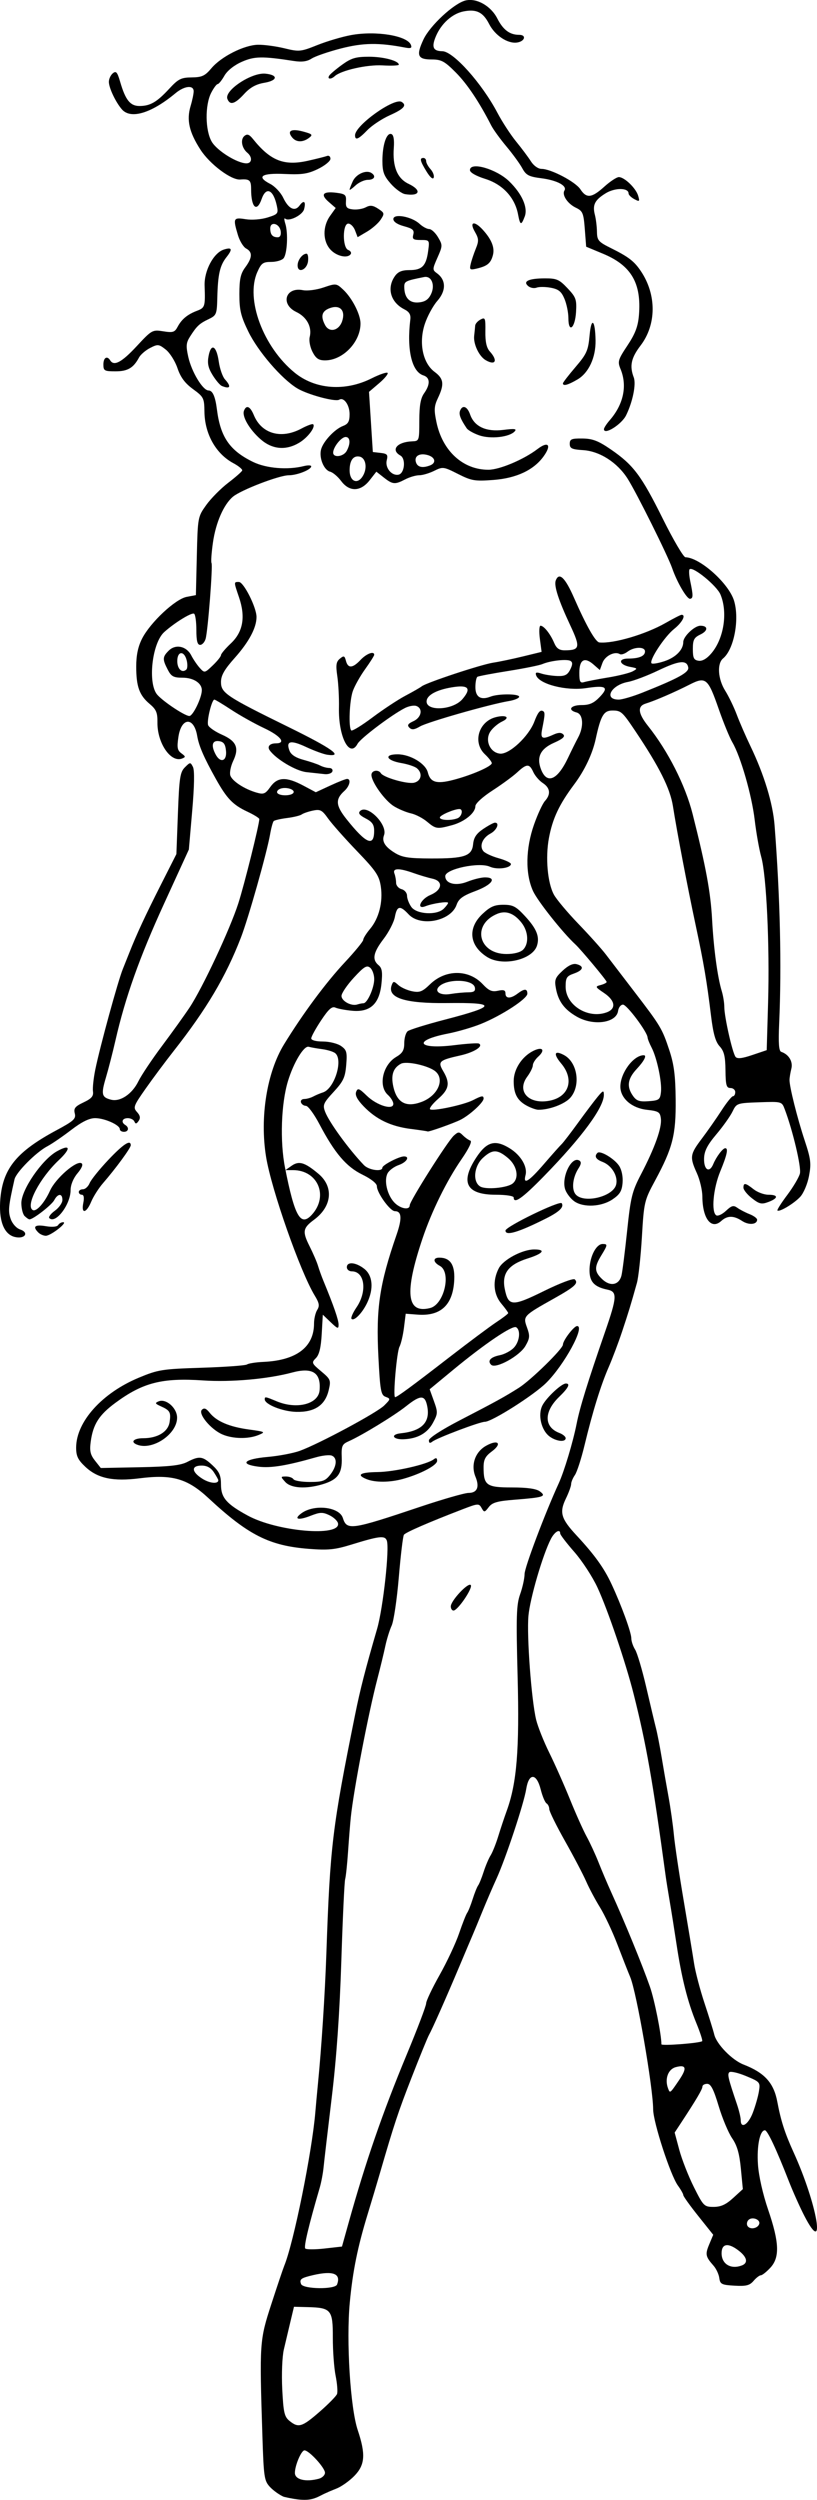
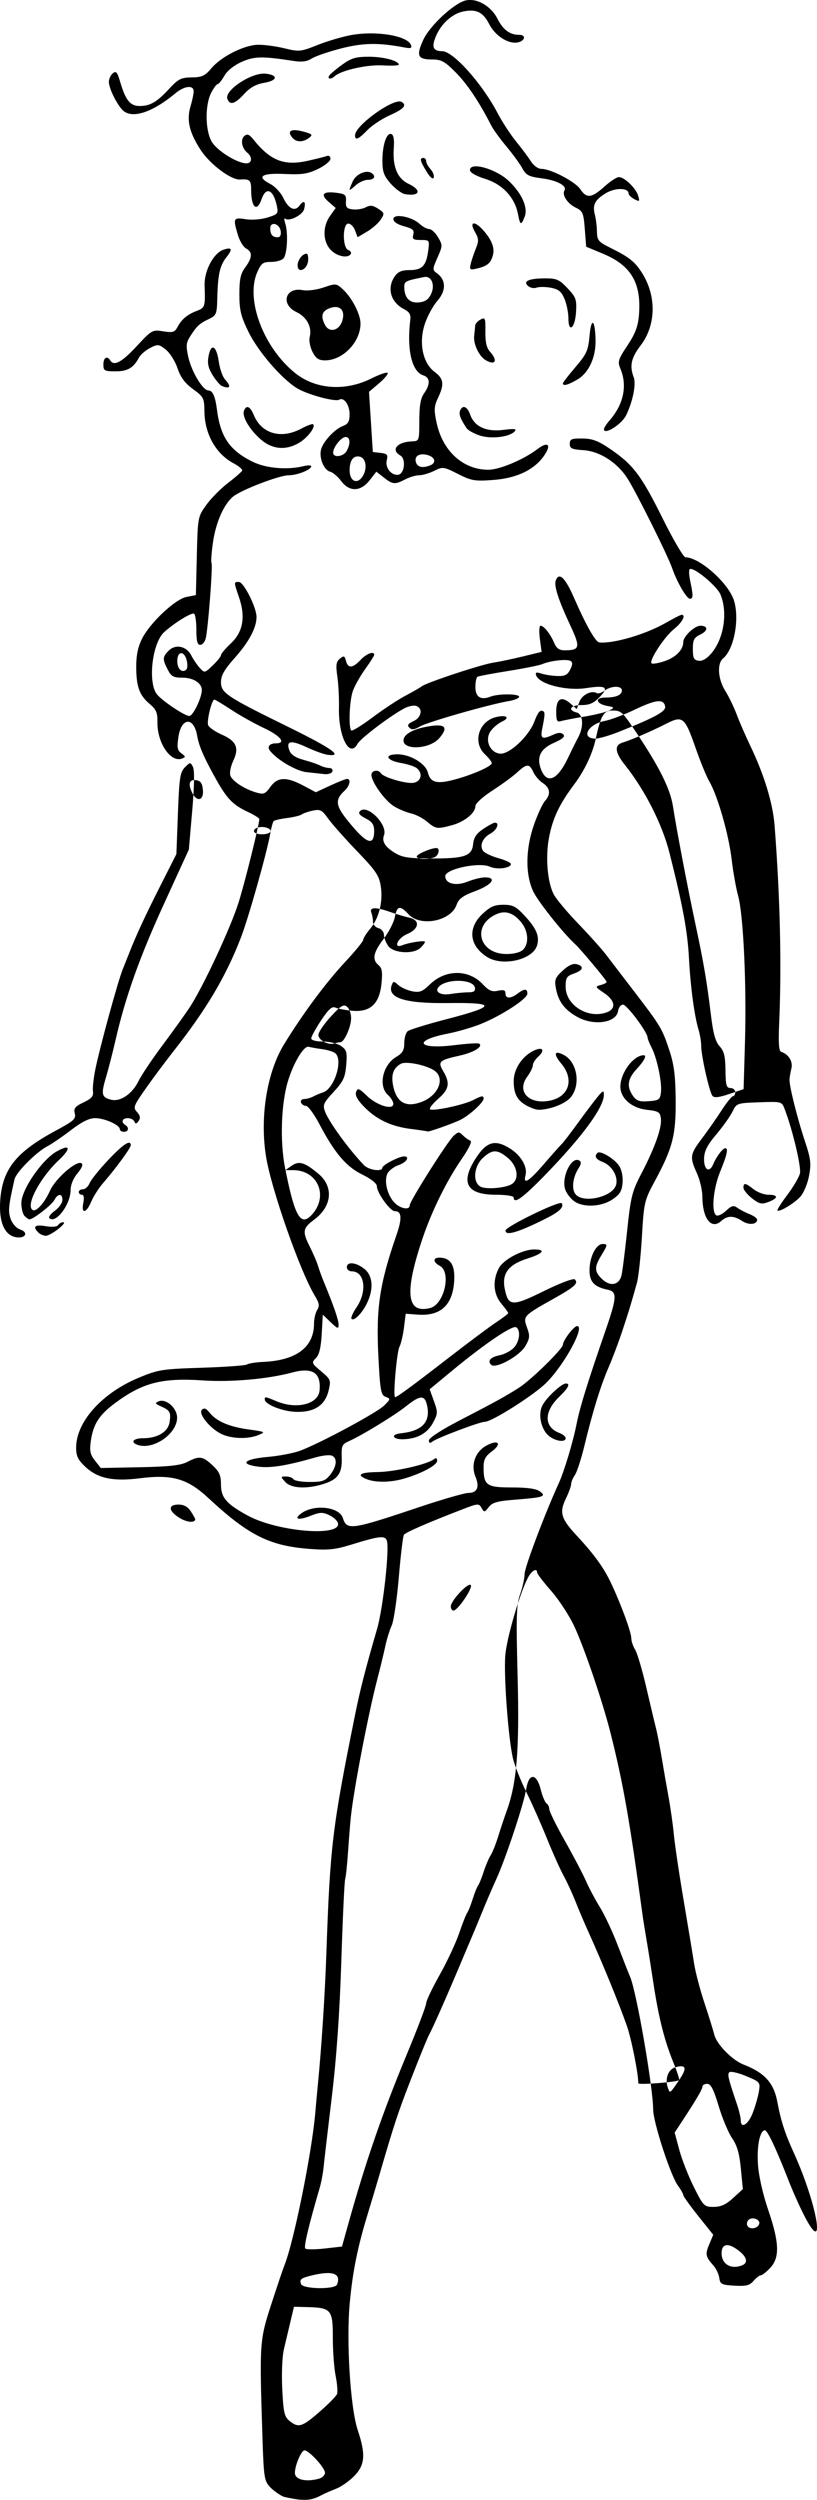
<svg xmlns="http://www.w3.org/2000/svg" xmlns:ns1="http://www.inkscape.org/namespaces/inkscape" xmlns:ns2="http://sodipodi.sourceforge.net/DTD/sodipodi-0.dtd" width="79.03mm" height="241.788mm" viewBox="0 0 79.03 241.788" version="1.1" id="svg1474" xml:space="preserve" ns1:version="1.2 (dc2aedaf03, 2022-05-15)" ns2:docname="Woman in dot dress.svg">
  <title id="title1494">Woman in dot dress</title>
  <ns2:namedview id="namedview1476" pagecolor="#ffffff" bordercolor="#666666" borderopacity="1.0" ns1:showpageshadow="2" ns1:pageopacity="0.0" ns1:pagecheckerboard="0" ns1:deskcolor="#d1d1d1" ns1:document-units="mm" showgrid="false" ns1:zoom="0.32411701" ns1:cx="1306.6269" ns1:cy="533.75786" ns1:window-width="1920" ns1:window-height="991" ns1:window-x="-9" ns1:window-y="-9" ns1:window-maximized="1" ns1:current-layer="layer1" />
  <defs id="defs1471" />
  <g ns1:label="Lager 1" ns1:groupmode="layer" id="layer1" transform="translate(-12.327,-72.111)">
-     <path style="fill:#000000;stroke-width:0.265" d="m 39.792,313.608 c -0.406,-0.168 -1.01,-0.595 -1.342,-0.948 -0.563,-0.599 -0.612,-0.929 -0.74,-4.94 -0.289,-9.045 -0.276,-9.247 0.867,-12.765 0.567,-1.746 1.129,-3.413 1.248,-3.704 0.907,-2.213 2.675,-10.941 3.002,-14.817 0.061,-0.728 0.176,-1.978 0.255,-2.778 0.343,-3.477 0.677,-8.643 0.814,-12.568 0.362,-10.444 0.572,-12.188 2.784,-23.151 0.494,-2.449 0.983,-4.353 2.121,-8.27 0.584,-2.007 1.223,-7.824 0.94,-8.559 -0.192,-0.499 -0.72,-0.437 -3.465,0.41 -1.55,0.478 -2.215,0.543 -4.071,0.399 -3.825,-0.297 -5.862,-1.327 -9.717,-4.911 -2.03,-1.887 -3.505,-2.312 -6.642,-1.915 -2.582,0.327 -4.076,0.011 -5.271,-1.117 -0.715,-0.675 -0.887,-1.038 -0.883,-1.865 0.014,-2.492 2.506,-5.266 6.059,-6.745 1.878,-0.782 2.255,-0.842 6.104,-0.965 2.256,-0.072 4.221,-0.215 4.367,-0.318 0.146,-0.103 0.86,-0.214 1.587,-0.247 3.2,-0.146 4.895,-1.434 4.895,-3.719 0,-0.448 0.138,-1.036 0.307,-1.306 0.247,-0.396 0.201,-0.666 -0.237,-1.385 -1.41,-2.318 -4.197,-10.264 -4.709,-13.423 -0.619,-3.824 0.075,-8.166 1.739,-10.883 1.811,-2.957 4.04,-5.964 5.886,-7.94 0.976,-1.045 1.775,-2.021 1.775,-2.169 0,-0.148 0.295,-0.619 0.654,-1.046 0.866,-1.029 1.268,-2.615 1.044,-4.111 -0.158,-1.052 -0.462,-1.504 -2.308,-3.426 -1.169,-1.217 -2.426,-2.635 -2.792,-3.149 -0.587,-0.825 -0.762,-0.915 -1.476,-0.763 -0.446,0.095 -0.929,0.262 -1.075,0.371 -0.146,0.109 -0.78,0.264 -1.411,0.344 -0.63,0.08 -1.215,0.214 -1.298,0.298 -0.084,0.084 -0.241,0.659 -0.349,1.279 -0.316,1.806 -2.099,8.116 -2.824,9.991 -1.463,3.783 -3.323,6.919 -6.513,10.98 -0.8,1.019 -2.019,2.655 -2.708,3.637 -1.166,1.66 -1.224,1.817 -0.827,2.255 0.308,0.341 0.351,0.578 0.154,0.861 -0.205,0.295 -0.304,0.31 -0.406,0.06 -0.074,-0.182 -0.362,-0.331 -0.641,-0.331 -0.54,0 -0.683,0.389 -0.243,0.661 0.4,0.247 0.317,0.661 -0.132,0.661 -0.218,0 -0.397,-0.116 -0.397,-0.258 0,-0.406 -1.478,-1.065 -2.388,-1.065 -0.57,0 -1.294,0.358 -2.328,1.152 -0.826,0.634 -1.858,1.34 -2.295,1.57 -1.095,0.576 -3.023,2.518 -3.176,3.199 -0.589,2.607 -0.634,3.072 -0.37,3.828 0.161,0.462 0.55,0.895 0.913,1.018 0.92,0.311 0.441,0.966 -0.529,0.722 -1.07,-0.269 -1.573,-1.645 -1.376,-3.765 0.269,-2.887 1.602,-4.5 5.411,-6.547 1.683,-0.904 1.912,-1.114 1.782,-1.633 -0.123,-0.49 0.026,-0.678 0.847,-1.067 0.778,-0.369 0.978,-0.603 0.912,-1.068 -0.046,-0.327 0.056,-1.277 0.226,-2.111 0.451,-2.205 2.194,-8.571 2.661,-9.718 0.119,-0.291 0.404,-1.005 0.633,-1.587 0.713,-1.807 1.534,-3.573 3.07,-6.608 l 1.48,-2.924 0.147,-3.932 c 0.13,-3.462 0.21,-3.995 0.676,-4.46 0.513,-0.513 0.537,-0.514 0.78,-0.034 0.161,0.318 0.135,1.837 -0.073,4.24 l -0.324,3.745 -2.404,5.251 c -2.368,5.174 -3.741,9.032 -4.691,13.189 -0.266,1.164 -0.683,2.788 -0.927,3.609 -0.485,1.631 -0.419,1.916 0.498,2.148 0.89,0.225 2.037,-0.547 2.641,-1.779 0.288,-0.587 1.319,-2.13 2.29,-3.428 0.971,-1.298 2.167,-2.965 2.658,-3.704 1.253,-1.888 3.906,-7.556 4.717,-10.075 0.582,-1.807 2.032,-7.631 2.032,-8.158 0,-0.095 -0.521,-0.418 -1.157,-0.717 -1.402,-0.659 -1.982,-1.262 -3.044,-3.163 -1.16,-2.077 -1.641,-3.184 -1.807,-4.163 -0.317,-1.87 -1.53,-1.81 -1.815,0.089 -0.155,1.034 -0.106,1.309 0.287,1.596 0.418,0.306 0.425,0.365 0.057,0.507 -1.095,0.42 -2.405,-1.517 -2.375,-3.51 0.014,-0.931 -0.117,-1.24 -0.753,-1.775 -0.998,-0.84 -1.299,-1.679 -1.299,-3.62 0,-1.092 0.175,-1.925 0.566,-2.695 0.797,-1.569 3.218,-3.833 4.318,-4.04 l 0.888,-0.167 0.09,-3.786 c 0.09,-3.753 0.098,-3.796 0.915,-4.936 0.453,-0.632 1.405,-1.594 2.115,-2.138 0.71,-0.543 1.322,-1.081 1.36,-1.196 0.038,-0.114 -0.348,-0.433 -0.859,-0.708 -1.697,-0.914 -2.77,-2.83 -2.795,-4.992 -0.015,-1.3 -0.077,-1.421 -1.104,-2.17 -0.781,-0.57 -1.206,-1.142 -1.505,-2.03 -0.23,-0.68 -0.741,-1.489 -1.136,-1.798 -0.673,-0.527 -0.767,-0.536 -1.514,-0.15 -0.437,0.226 -0.917,0.639 -1.066,0.917 -0.543,1.014 -1.098,1.341 -2.277,1.341 -1.073,0 -1.172,-0.056 -1.172,-0.661 0,-0.668 0.36,-0.884 0.661,-0.397 0.362,0.586 1.113,0.185 2.548,-1.36 1.474,-1.588 1.533,-1.621 2.579,-1.454 0.933,0.149 1.111,0.095 1.388,-0.426 0.397,-0.746 0.95,-1.204 1.885,-1.561 0.768,-0.294 0.801,-0.403 0.73,-2.431 -0.05,-1.446 0.871,-3.174 1.859,-3.487 0.797,-0.253 0.87,-0.045 0.256,0.735 -0.639,0.812 -0.832,1.664 -0.886,3.921 -0.039,1.599 -0.084,1.71 -0.833,2.069 -0.901,0.432 -1.146,0.66 -1.794,1.672 -0.391,0.611 -0.419,0.916 -0.182,1.984 0.321,1.448 1.407,3.247 1.96,3.247 0.398,0 0.654,0.58 0.813,1.843 0.337,2.665 1.236,3.969 3.494,5.069 1.285,0.626 3.346,0.795 4.911,0.402 0.395,-0.099 0.717,-0.088 0.716,0.023 -0.003,0.326 -1.359,0.865 -2.176,0.865 -0.92,0 -4.624,1.424 -5.399,2.075 -0.894,0.752 -1.661,2.513 -1.934,4.443 -0.139,0.978 -0.2,1.862 -0.137,1.965 0.144,0.233 -0.343,6.517 -0.568,7.327 -0.091,0.327 -0.33,0.595 -0.531,0.595 -0.267,1e-5 -0.366,-0.39 -0.366,-1.44 0,-0.792 -0.099,-1.501 -0.22,-1.576 -0.234,-0.144 -1.891,0.875 -2.891,1.779 -1.188,1.073 -1.614,5.016 -0.657,6.074 0.633,0.7 2.665,2.041 3.091,2.041 0.35,0 1.206,-1.775 1.206,-2.5 0,-0.681 -0.81,-1.204 -1.864,-1.204 -0.876,0 -1.094,-0.118 -1.436,-0.781 -0.52,-1.006 -0.509,-1.231 0.095,-1.834 0.666,-0.666 1.717,-0.446 2.182,0.457 0.199,0.387 0.57,0.933 0.825,1.215 0.455,0.504 0.476,0.5 1.257,-0.248 0.437,-0.418 0.794,-0.865 0.794,-0.993 0,-0.128 0.431,-0.639 0.958,-1.136 1.176,-1.109 1.432,-2.55 0.79,-4.441 -0.519,-1.53 -0.519,-1.499 -0.016,-1.499 0.465,0 1.701,2.452 1.705,3.382 0.004,1.038 -0.728,2.415 -2.107,3.963 -1.003,1.125 -1.33,1.698 -1.33,2.33 0,1.061 0.498,1.393 6.538,4.36 4.194,2.061 5.37,2.899 3.756,2.679 -0.35,-0.048 -1.276,-0.385 -2.057,-0.75 -1.501,-0.701 -1.976,-0.595 -1.609,0.359 0.148,0.386 0.604,0.682 1.361,0.885 0.626,0.167 1.345,0.412 1.598,0.544 0.253,0.132 0.65,0.24 0.882,0.24 0.232,0 0.371,0.149 0.308,0.331 -0.063,0.182 -0.401,0.3 -0.75,0.263 -0.349,-0.037 -1.144,-0.123 -1.766,-0.192 -1.014,-0.111 -2.931,-1.251 -3.548,-2.11 -0.264,-0.368 0.005,-0.674 0.593,-0.674 1.027,0 0.475,-0.715 -1.138,-1.473 -0.908,-0.427 -2.331,-1.223 -3.162,-1.768 -0.831,-0.546 -1.571,-0.992 -1.645,-0.992 -0.251,0 -0.758,2.075 -0.604,2.474 0.084,0.219 0.684,0.632 1.333,0.919 1.406,0.622 1.69,1.28 1.093,2.537 -0.239,0.505 -0.366,1.137 -0.281,1.405 0.173,0.545 1.365,1.324 2.544,1.662 0.682,0.196 0.846,0.127 1.329,-0.551 0.69,-0.969 1.544,-1.003 3.186,-0.129 l 1.212,0.645 1.392,-0.645 c 0.766,-0.355 1.499,-0.645 1.631,-0.645 0.415,0 0.258,0.694 -0.264,1.167 -0.891,0.806 -0.842,1.405 0.223,2.742 1.889,2.372 2.661,2.693 2.661,1.11 0,-0.596 -0.188,-0.868 -0.824,-1.198 -0.594,-0.307 -0.744,-0.507 -0.536,-0.714 0.695,-0.695 2.701,1.333 2.314,2.341 -0.227,0.593 0.09,1.115 1.033,1.697 0.724,0.447 1.329,0.543 3.487,0.55 3.275,0.012 3.988,-0.23 4.1,-1.39 0.062,-0.639 0.319,-1.023 0.983,-1.469 0.494,-0.332 1,-0.604 1.124,-0.604 0.486,0 0.19,0.723 -0.432,1.056 -0.775,0.415 -1.093,1.208 -0.683,1.702 0.16,0.193 0.825,0.501 1.477,0.683 0.652,0.183 1.186,0.433 1.186,0.557 0,0.402 -1.344,0.575 -2.031,0.262 -1.037,-0.473 -4.319,0.219 -4.319,0.911 0,0.732 1.019,0.988 2.143,0.538 0.574,-0.23 1.338,-0.417 1.699,-0.417 1.193,0 0.697,0.714 -0.915,1.317 -1.238,0.463 -1.626,0.747 -1.832,1.338 -0.551,1.58 -3.491,2.16 -4.644,0.917 -0.826,-0.891 -1.123,-0.833 -1.327,0.259 -0.095,0.506 -0.584,1.46 -1.088,2.119 -1.007,1.319 -1.138,2.003 -0.487,2.543 0.337,0.279 0.396,0.663 0.279,1.798 -0.201,1.948 -1.085,2.766 -2.823,2.61 -0.655,-0.059 -1.388,-0.195 -1.628,-0.304 -0.334,-0.151 -0.661,0.14 -1.389,1.237 -0.524,0.789 -0.952,1.571 -0.952,1.738 0,0.181 0.457,0.303 1.132,0.303 0.622,0 1.41,0.195 1.75,0.433 0.546,0.383 0.604,0.595 0.501,1.839 -0.1,1.203 -0.276,1.579 -1.217,2.601 -0.995,1.079 -1.074,1.264 -0.825,1.919 0.386,1.015 2.284,3.625 3.753,5.16 0.471,0.492 1.786,0.676 1.786,0.249 0,-0.251 1.608,-1.088 2.091,-1.088 0.604,0 0.258,0.568 -0.509,0.835 -0.44,0.153 -0.924,0.511 -1.076,0.796 -0.364,0.681 -0.056,2.057 0.627,2.801 0.574,0.625 1.513,0.808 1.513,0.295 0,-0.403 3.669,-6.201 4.267,-6.741 0.424,-0.383 0.514,-0.386 0.876,-0.024 0.222,0.222 0.546,0.451 0.719,0.509 0.196,0.065 -0.128,0.75 -0.857,1.81 -1.438,2.09 -2.88,5.021 -3.767,7.658 -1.771,5.263 -1.549,7.299 0.733,6.727 1.364,-0.342 2.083,-3.468 0.939,-4.081 -0.659,-0.353 -0.687,-0.794 -0.051,-0.794 1.046,0 1.509,0.672 1.45,2.104 -0.102,2.449 -1.279,3.579 -3.55,3.407 l -1.147,-0.087 -0.168,1.342 c -0.092,0.738 -0.288,1.571 -0.435,1.852 -0.264,0.504 -0.644,4.876 -0.423,4.876 0.188,0 1.618,-1.052 5.244,-3.858 1.896,-1.467 3.953,-3.001 4.571,-3.409 0.618,-0.407 1.124,-0.797 1.124,-0.866 0,-0.069 -0.298,-0.479 -0.661,-0.911 -0.772,-0.918 -0.868,-2.225 -0.25,-3.42 0.435,-0.841 2.284,-1.823 3.431,-1.823 1.165,0 0.874,0.395 -0.646,0.876 -1.874,0.593 -2.514,1.46 -2.199,2.978 0.345,1.663 0.717,1.679 3.79,0.166 1.564,-0.77 2.847,-1.253 2.979,-1.122 0.374,0.374 0.003,0.715 -2.018,1.849 -2.977,1.672 -3.004,1.701 -2.606,2.802 0.295,0.814 0.275,1.04 -0.152,1.784 -0.56,0.976 -2.886,2.253 -3.317,1.822 -0.385,-0.385 -0.055,-0.747 0.842,-0.927 0.435,-0.087 1.033,-0.4 1.328,-0.696 0.578,-0.578 0.719,-1.717 0.249,-2.007 -0.354,-0.219 -3.046,1.601 -6.089,4.117 l -2.277,1.882 0.414,1.15 c 0.388,1.078 0.382,1.209 -0.094,2.092 -0.545,1.013 -1.502,1.546 -2.856,1.593 -1.047,0.036 -1.276,-0.471 -0.261,-0.577 2.019,-0.211 2.856,-1.049 2.57,-2.573 -0.218,-1.161 -0.639,-1.171 -2.054,-0.045 -1.141,0.908 -4.258,2.812 -5.538,3.383 -0.663,0.296 -0.727,0.444 -0.686,1.604 0.054,1.519 -0.382,2.12 -1.86,2.562 -1.596,0.478 -3.049,0.388 -3.603,-0.224 -0.464,-0.513 -0.462,-0.529 0.076,-0.529 0.305,0 0.628,0.119 0.718,0.265 0.09,0.146 0.803,0.265 1.584,0.265 1.219,0 1.498,-0.099 1.969,-0.697 0.647,-0.822 0.711,-1.638 0.145,-1.855 -0.222,-0.085 -0.906,-0.011 -1.521,0.165 -2.849,0.813 -4.365,1.061 -5.563,0.908 -1.881,-0.239 -1.407,-0.74 0.894,-0.943 1.08,-0.095 2.477,-0.361 3.104,-0.589 1.865,-0.68 7.458,-3.684 8.163,-4.384 0.624,-0.619 0.63,-0.658 0.142,-0.838 -0.459,-0.17 -0.531,-0.569 -0.702,-3.873 -0.241,-4.686 0.107,-7.034 1.75,-11.786 0.556,-1.607 0.508,-2.3 -0.158,-2.3 -0.461,0 -1.738,-1.772 -1.738,-2.412 0,-0.265 -0.552,-0.707 -1.401,-1.122 -1.564,-0.765 -2.68,-2.076 -4.16,-4.886 -0.512,-0.972 -1.097,-1.767 -1.301,-1.767 -0.204,0 -0.42,-0.149 -0.48,-0.331 -0.061,-0.182 0.08,-0.331 0.312,-0.331 0.232,0 0.629,-0.11 0.882,-0.245 0.253,-0.135 0.667,-0.309 0.921,-0.388 1.114,-0.345 1.996,-3.155 1.192,-3.801 -0.182,-0.146 -0.747,-0.32 -1.257,-0.387 -0.509,-0.067 -1.094,-0.17 -1.3,-0.23 -0.461,-0.134 -1.464,1.523 -2.01,3.32 -0.661,2.177 -0.785,5.832 -0.285,8.372 0.936,4.751 1.511,5.75 2.609,4.537 1.629,-1.8 0.56,-4.299 -1.838,-4.299 h -0.733 l 0.612,-0.429 c 0.704,-0.493 1.271,-0.32 2.588,0.788 1.493,1.256 1.31,3.154 -0.428,4.439 -1.089,0.805 -1.147,1.145 -0.437,2.558 0.343,0.683 0.713,1.54 0.82,1.904 0.108,0.364 0.344,1.019 0.524,1.455 0.982,2.377 1.465,3.769 1.465,4.222 0,0.449 -0.088,0.423 -0.763,-0.223 l -0.763,-0.731 -0.106,1.871 c -0.074,1.317 -0.242,2.007 -0.565,2.331 -0.436,0.436 -0.411,0.501 0.51,1.273 0.922,0.774 0.958,0.863 0.729,1.831 -0.345,1.459 -1.358,2.135 -3.134,2.093 -1.321,-0.031 -3.052,-0.72 -3.052,-1.214 0,-0.278 0.052,-0.269 1.15,0.189 1.948,0.814 4.039,0.281 4.156,-1.058 0.15,-1.711 -0.685,-2.251 -2.66,-1.721 -2.342,0.628 -5.922,0.947 -8.599,0.764 -3.971,-0.27 -5.84,0.207 -8.5,2.172 -1.575,1.164 -2.151,2.069 -2.378,3.741 -0.123,0.904 -0.041,1.271 0.41,1.843 l 0.564,0.714 3.762,-0.075 c 2.881,-0.058 3.96,-0.178 4.608,-0.516 1.16,-0.603 1.483,-0.56 2.433,0.327 0.664,0.62 0.822,0.979 0.822,1.865 0,1.268 0.526,1.877 2.591,3.001 2.845,1.548 8.985,2.076 8.73,0.751 -0.045,-0.235 -0.421,-0.589 -0.836,-0.788 -0.65,-0.311 -0.903,-0.303 -1.83,0.061 -1.187,0.466 -1.663,0.329 -0.869,-0.251 1.228,-0.898 3.66,-0.621 4.002,0.457 0.387,1.22 0.802,1.16 7.454,-1.072 2.215,-0.743 4.332,-1.351 4.705,-1.351 0.837,0 1.083,-0.568 0.674,-1.556 -0.474,-1.145 -0.042,-2.41 1.029,-3.008 1.158,-0.647 1.586,-0.216 0.547,0.552 -0.623,0.461 -0.796,0.791 -0.796,1.524 0,1.76 0.278,1.959 2.737,1.959 1.481,0 2.355,0.122 2.703,0.378 0.666,0.49 0.381,0.586 -2.397,0.804 -1.719,0.135 -2.197,0.271 -2.544,0.722 -0.404,0.525 -0.442,0.529 -0.694,0.08 -0.253,-0.453 -0.341,-0.447 -1.821,0.122 -3.279,1.26 -5.53,2.238 -5.691,2.473 -0.092,0.134 -0.314,1.987 -0.493,4.116 -0.18,2.129 -0.49,4.229 -0.69,4.665 -0.2,0.437 -0.477,1.33 -0.615,1.984 -0.138,0.655 -0.484,2.084 -0.769,3.175 -0.875,3.35 -2.29,10.711 -2.566,13.35 -0.062,0.589 -0.181,2.082 -0.266,3.319 -0.084,1.237 -0.212,2.452 -0.284,2.7 -0.072,0.248 -0.239,3.82 -0.371,7.938 -0.162,5.039 -0.464,9.346 -0.926,13.175 -0.377,3.129 -0.732,6.165 -0.789,6.747 -0.057,0.582 -0.225,1.475 -0.374,1.984 -1.07,3.66 -1.558,5.716 -1.396,5.878 0.104,0.104 0.945,0.104 1.869,0 l 1.68,-0.189 0.627,-2.249 c 1.661,-5.958 3.299,-10.701 5.643,-16.339 1.029,-2.476 1.872,-4.696 1.872,-4.934 0,-0.238 0.586,-1.472 1.301,-2.743 0.716,-1.271 1.565,-3.084 1.887,-4.03 0.322,-0.946 0.674,-1.839 0.781,-1.984 0.107,-0.146 0.345,-0.741 0.529,-1.323 0.183,-0.582 0.422,-1.177 0.529,-1.323 0.108,-0.146 0.348,-0.741 0.535,-1.323 0.187,-0.582 0.49,-1.296 0.673,-1.587 0.184,-0.291 0.517,-1.124 0.74,-1.852 0.223,-0.728 0.591,-1.831 0.817,-2.452 0.979,-2.693 1.24,-5.911 1.055,-13.002 -0.152,-5.842 -0.119,-6.934 0.247,-7.961 0.233,-0.655 0.425,-1.533 0.427,-1.952 0.003,-0.636 1.971,-5.856 3.303,-8.764 0.529,-1.155 1.383,-3.998 1.734,-5.775 0.312,-1.579 1.073,-4.039 2.748,-8.879 1.169,-3.38 1.197,-3.882 0.223,-4.082 -1.317,-0.27 -1.773,-0.807 -1.724,-2.033 0.049,-1.23 0.662,-2.382 1.267,-2.382 0.505,0 0.495,0.082 -0.137,1.118 -0.688,1.129 -0.667,1.571 0.109,2.3 0.773,0.727 1.617,0.557 1.85,-0.372 0.088,-0.352 0.333,-2.282 0.544,-4.29 0.347,-3.301 0.476,-3.828 1.349,-5.503 1.321,-2.533 2.02,-4.482 1.92,-5.355 -0.076,-0.662 -0.205,-0.745 -1.378,-0.879 -1.457,-0.167 -2.543,-1.123 -2.543,-2.238 0,-1.33 1.271,-3.037 2.261,-3.037 0.325,0 0.04,0.558 -0.674,1.323 -0.888,0.951 -0.997,1.709 -0.372,2.601 0.344,0.491 0.625,0.587 1.521,0.522 1.003,-0.073 1.108,-0.15 1.191,-0.874 0.11,-0.953 -0.386,-3.316 -0.905,-4.311 -0.206,-0.394 -0.381,-0.836 -0.39,-0.981 -0.033,-0.543 -2.003,-3.175 -2.377,-3.175 -0.214,0 -0.428,0.274 -0.475,0.61 -0.165,1.164 -2.372,1.477 -3.979,0.563 -1.206,-0.686 -1.797,-1.477 -2.03,-2.716 -0.161,-0.857 -0.087,-1.056 0.643,-1.738 0.545,-0.509 1.003,-0.723 1.352,-0.632 0.763,0.2 0.649,0.591 -0.266,0.91 -0.692,0.241 -0.794,0.404 -0.794,1.273 0,1.775 2.137,3.123 3.943,2.488 0.971,-0.341 0.874,-1.14 -0.227,-1.883 -0.864,-0.582 -0.882,-0.625 -0.331,-0.769 0.321,-0.084 0.584,-0.219 0.584,-0.3 0,-0.149 -2.494,-3.14 -3.024,-3.628 -1.214,-1.116 -3.662,-4.201 -4.101,-5.168 -0.756,-1.666 -0.717,-4.113 0.103,-6.436 0.352,-0.998 0.826,-2.019 1.053,-2.27 0.586,-0.647 0.512,-1.263 -0.208,-1.735 -0.341,-0.224 -0.756,-0.703 -0.92,-1.064 -0.378,-0.83 -0.632,-0.825 -1.554,0.029 -0.408,0.378 -1.485,1.168 -2.395,1.757 -0.952,0.616 -1.654,1.259 -1.654,1.516 0,0.656 -1.041,1.505 -2.249,1.835 -1.451,0.396 -1.575,0.378 -2.427,-0.336 -0.411,-0.345 -1.11,-0.706 -1.552,-0.803 -0.442,-0.097 -1.182,-0.405 -1.644,-0.686 -0.879,-0.535 -2.182,-2.348 -2.182,-3.038 0,-0.435 0.669,-0.554 0.911,-0.162 0.261,0.422 2.577,1.081 3.226,0.918 0.698,-0.175 0.835,-0.92 0.257,-1.399 -0.203,-0.168 -0.878,-0.393 -1.501,-0.499 -1.462,-0.25 -1.721,-0.847 -0.367,-0.847 1.222,0 2.713,0.89 2.928,1.749 0.243,0.969 0.842,1.147 2.454,0.729 1.77,-0.458 3.733,-1.312 3.733,-1.623 0,-0.128 -0.298,-0.513 -0.661,-0.855 -1.213,-1.14 -0.616,-3.175 1.054,-3.595 1.012,-0.254 1.427,0.039 0.603,0.426 -0.398,0.187 -0.909,0.623 -1.135,0.968 -0.554,0.845 -0.031,2.037 0.935,2.136 0.897,0.091 2.784,-1.673 3.326,-3.11 0.315,-0.835 0.537,-1.126 0.783,-1.028 0.263,0.105 0.26,0.289 -0.031,1.755 -0.188,0.947 -0.004,1.041 1.075,0.55 0.487,-0.222 0.762,-0.229 0.967,-0.025 0.204,0.204 -0.051,0.434 -0.897,0.808 -1.31,0.579 -1.706,1.384 -1.26,2.558 0.569,1.496 1.593,1.062 2.62,-1.11 0.328,-0.693 0.766,-1.575 0.974,-1.962 0.568,-1.052 0.493,-2.249 -0.15,-2.417 -0.903,-0.236 -0.582,-0.717 0.48,-0.717 0.773,0 1.185,-0.183 1.762,-0.786 0.913,-0.953 0.613,-1.148 -1.315,-0.855 -1.929,0.293 -4.558,-0.382 -4.843,-1.243 -0.094,-0.284 0.026,-0.322 0.508,-0.164 0.347,0.114 1.043,0.221 1.546,0.239 0.726,0.025 0.983,-0.103 1.244,-0.622 0.239,-0.475 0.248,-0.703 0.034,-0.836 -0.338,-0.209 -1.938,-0.032 -2.722,0.302 -0.291,0.124 -1.779,0.424 -3.307,0.667 -1.528,0.243 -2.867,0.496 -2.977,0.563 -0.109,0.067 -0.198,0.517 -0.198,1.001 0,0.959 0.519,1.286 1.459,0.919 0.756,-0.295 2.774,-0.288 2.774,0.01 0,0.139 -0.446,0.327 -0.992,0.417 -1.846,0.307 -7.867,2.026 -8.596,2.455 -0.551,0.324 -0.799,0.352 -1.032,0.118 -0.234,-0.234 -0.139,-0.384 0.394,-0.627 0.774,-0.353 0.943,-1.217 0.287,-1.469 -0.228,-0.087 -0.734,0.005 -1.124,0.205 -1.298,0.666 -4.284,2.921 -4.567,3.45 -0.77,1.438 -1.863,-0.673 -1.802,-3.479 0.021,-0.946 -0.051,-2.319 -0.158,-3.052 -0.159,-1.082 -0.113,-1.4 0.245,-1.697 0.385,-0.32 0.459,-0.294 0.59,0.207 0.197,0.752 0.647,0.724 1.411,-0.089 0.572,-0.609 1.323,-0.89 1.323,-0.495 0,0.092 -0.395,0.717 -0.878,1.389 -0.483,0.672 -1.018,1.627 -1.191,2.122 -0.327,0.94 -0.43,3.525 -0.152,3.804 0.089,0.089 1.011,-0.476 2.051,-1.256 1.039,-0.779 2.472,-1.724 3.185,-2.101 0.712,-0.376 1.427,-0.786 1.587,-0.912 0.466,-0.363 5.743,-2.109 6.907,-2.286 0.582,-0.088 1.874,-0.359 2.871,-0.602 l 1.812,-0.441 -0.168,-1.265 c -0.092,-0.696 -0.063,-1.265 0.065,-1.265 0.322,0 0.945,0.783 1.316,1.654 0.233,0.546 0.493,0.727 1.043,0.724 1.454,-0.008 1.514,-0.287 0.521,-2.406 -1.144,-2.442 -1.599,-3.849 -1.408,-4.348 0.323,-0.841 0.904,-0.292 1.762,1.665 1.2,2.736 2.085,4.293 2.46,4.329 1.37,0.13 4.477,-0.785 6.401,-1.885 0.759,-0.434 1.455,-0.79 1.546,-0.79 0.458,0 0.066,0.742 -0.725,1.373 -0.929,0.741 -2.444,3.053 -2.176,3.321 0.085,0.085 0.64,-0.006 1.233,-0.202 1.104,-0.364 1.834,-1.104 1.834,-1.859 0,-0.539 1.089,-1.575 1.655,-1.575 0.758,0 0.76,0.484 0.004,0.847 -0.619,0.297 -0.733,0.514 -0.733,1.406 0,0.873 0.097,1.069 0.56,1.135 0.364,0.052 0.8,-0.205 1.247,-0.736 1.201,-1.427 1.585,-3.949 0.865,-5.672 -0.357,-0.854 -2.678,-2.751 -2.987,-2.441 -0.08,0.08 -0.051,0.598 0.064,1.15 0.292,1.398 0.29,1.66 -0.014,1.706 -0.303,0.046 -1.258,-1.582 -1.732,-2.951 -0.425,-1.228 -3.427,-7.263 -4.304,-8.653 -0.992,-1.572 -2.7,-2.672 -4.307,-2.774 -1.095,-0.069 -1.299,-0.165 -1.299,-0.612 0,-0.455 0.171,-0.527 1.229,-0.514 0.984,0.012 1.532,0.223 2.747,1.058 2.184,1.502 2.948,2.521 5.023,6.698 1.017,2.048 2.003,3.726 2.191,3.73 1.41,0.03 4.214,2.546 4.71,4.226 0.535,1.811 -0.018,4.688 -1.068,5.559 -0.601,0.499 -0.502,1.994 0.207,3.126 0.34,0.543 0.842,1.582 1.116,2.31 0.274,0.728 0.869,2.097 1.323,3.043 1.325,2.758 2.172,5.54 2.336,7.673 0.539,6.979 0.691,13.569 0.443,19.165 -0.085,1.908 -0.029,2.658 0.203,2.736 0.727,0.242 1.148,0.942 0.978,1.622 -0.095,0.377 -0.175,0.864 -0.18,1.083 -0.012,0.652 0.75,3.697 1.472,5.879 0.59,1.783 0.642,2.218 0.413,3.426 -0.146,0.771 -0.524,1.664 -0.855,2.018 -0.609,0.652 -2.018,1.495 -2.198,1.315 -0.056,-0.056 0.373,-0.733 0.953,-1.505 0.58,-0.772 1.13,-1.704 1.222,-2.071 0.151,-0.603 -0.696,-4.182 -1.476,-6.233 -0.278,-0.73 -0.291,-0.733 -2.463,-0.657 -2.151,0.076 -2.19,0.089 -2.582,0.898 -0.219,0.452 -0.921,1.441 -1.56,2.198 -0.871,1.033 -1.169,1.614 -1.191,2.326 -0.034,1.115 0.512,1.461 0.887,0.563 0.3,-0.72 0.921,-1.543 1.164,-1.543 0.312,0 0.171,0.65 -0.487,2.249 -0.679,1.647 -0.885,3.935 -0.382,4.245 0.156,0.097 0.578,-0.101 0.938,-0.439 0.544,-0.511 0.73,-0.559 1.105,-0.288 0.248,0.179 0.779,0.455 1.179,0.612 0.4,0.158 0.728,0.398 0.728,0.534 0,0.478 -0.805,0.549 -1.448,0.127 -0.825,-0.541 -1.427,-0.54 -2.027,0.003 -0.96,0.869 -1.811,-0.236 -1.822,-2.364 -0.003,-0.609 -0.241,-1.626 -0.529,-2.261 -0.71,-1.565 -0.673,-1.82 0.478,-3.345 0.549,-0.728 1.402,-1.948 1.896,-2.712 0.493,-0.764 0.995,-1.389 1.116,-1.389 0.121,0 0.22,-0.179 0.22,-0.397 0,-0.218 -0.208,-0.397 -0.463,-0.397 -0.391,-2e-5 -0.466,-0.266 -0.482,-1.719 -0.015,-1.35 -0.136,-1.847 -0.565,-2.315 -0.402,-0.439 -0.622,-1.223 -0.836,-2.977 -0.404,-3.32 -0.701,-5.071 -1.482,-8.731 -0.797,-3.734 -1.818,-9.081 -2.198,-11.509 -0.268,-1.712 -1.318,-3.81 -3.643,-7.276 -1.26,-1.878 -1.378,-1.984 -2.216,-1.984 -0.836,0 -1.123,0.487 -1.609,2.735 -0.314,1.452 -1.071,3.053 -2.086,4.409 -1.452,1.943 -2.09,3.297 -2.443,5.192 -0.352,1.889 -0.134,4.346 0.486,5.479 0.252,0.461 1.318,1.73 2.369,2.822 1.051,1.091 2.245,2.422 2.652,2.957 0.408,0.535 1.638,2.142 2.734,3.572 2.567,3.349 2.709,3.587 3.405,5.687 0.453,1.368 0.591,2.438 0.614,4.763 0.034,3.431 -0.283,4.681 -1.994,7.853 -1.038,1.924 -1.072,2.07 -1.272,5.44 -0.113,1.905 -0.33,3.909 -0.483,4.455 -0.61,2.179 -0.796,2.789 -1.43,4.696 -0.363,1.091 -0.947,2.639 -1.297,3.44 -0.761,1.739 -1.553,4.298 -2.334,7.541 -0.315,1.31 -0.737,2.616 -0.937,2.903 -0.2,0.287 -0.364,0.68 -0.364,0.873 0,0.193 -0.227,0.821 -0.505,1.395 -0.652,1.349 -0.482,1.944 1.017,3.56 1.763,1.901 2.662,3.151 3.391,4.713 0.962,2.061 1.917,4.678 1.917,5.25 0,0.279 0.166,0.771 0.368,1.093 0.203,0.322 0.686,1.955 1.075,3.629 0.388,1.673 0.813,3.459 0.943,3.969 0.13,0.509 0.374,1.759 0.542,2.778 0.168,1.019 0.468,2.745 0.668,3.836 0.199,1.091 0.435,2.758 0.523,3.704 0.088,0.946 0.514,3.803 0.946,6.35 0.432,2.547 0.885,5.289 1.008,6.095 0.122,0.805 0.576,2.532 1.008,3.836 0.432,1.305 0.856,2.671 0.943,3.036 0.221,0.93 1.723,2.47 2.826,2.898 2.041,0.792 2.93,1.771 3.274,3.606 0.345,1.838 0.726,3.023 1.57,4.877 2.304,5.062 3.195,10.33 1.04,6.145 -0.431,-0.837 -1.109,-2.355 -1.507,-3.373 -1.209,-3.094 -2.056,-4.895 -2.304,-4.895 -0.485,0 -0.793,1.518 -0.672,3.312 0.075,1.105 0.473,2.872 0.984,4.366 1.083,3.167 1.139,4.621 0.213,5.618 -0.372,0.4 -0.784,0.728 -0.917,0.728 -0.133,0 -0.451,0.244 -0.706,0.543 -0.379,0.443 -0.719,0.528 -1.845,0.463 -1.246,-0.072 -1.389,-0.144 -1.469,-0.741 -0.049,-0.364 -0.299,-0.9 -0.556,-1.191 -0.778,-0.882 -0.822,-1.098 -0.419,-2.063 l 0.388,-0.928 -1.446,-1.812 c -0.796,-0.997 -1.447,-1.906 -1.448,-2.021 -7.9e-4,-0.115 -0.236,-0.532 -0.522,-0.926 -0.722,-0.993 -2.388,-6.119 -2.395,-7.365 -0.011,-2.154 -1.6,-11.326 -2.218,-12.799 -0.214,-0.509 -0.775,-1.938 -1.248,-3.175 -0.473,-1.237 -1.228,-2.844 -1.678,-3.572 -0.45,-0.728 -1.053,-1.859 -1.338,-2.514 -0.286,-0.655 -1.205,-2.407 -2.043,-3.893 -0.838,-1.486 -1.524,-2.878 -1.524,-3.093 0,-0.215 -0.119,-0.465 -0.265,-0.555 -0.146,-0.09 -0.398,-0.692 -0.561,-1.339 -0.405,-1.607 -1.15,-1.633 -1.403,-0.05 -0.226,1.413 -1.99,6.735 -2.873,8.665 -0.366,0.8 -0.981,2.229 -1.366,3.175 -0.385,0.946 -0.804,1.958 -0.93,2.249 -0.127,0.291 -0.706,1.66 -1.288,3.043 -1.296,3.079 -2.62,6.065 -2.955,6.665 -0.137,0.246 -0.89,2.091 -1.673,4.101 -1.314,3.373 -1.687,4.502 -3.093,9.343 -0.275,0.946 -0.791,2.672 -1.147,3.836 -0.984,3.216 -1.456,5.542 -1.743,8.6 -0.349,3.722 0.053,10.189 0.768,12.324 0.785,2.347 0.711,3.37 -0.323,4.431 -0.473,0.486 -1.247,1.036 -1.72,1.223 -0.473,0.187 -0.87,0.356 -0.882,0.374 -1.145,0.447 -1.38,1.107 -4.214,0.43 z m 3.376,-1.753 c 0.327,-0.088 0.595,-0.348 0.595,-0.579 0,-0.48 -1.543,-2.165 -1.983,-2.165 -0.307,0 -0.927,1.458 -0.927,2.18 0,0.652 1.041,0.906 2.315,0.564 z m 0.067,-6.47 c 0.851,-0.74 1.612,-1.515 1.692,-1.722 0.08,-0.207 0.019,-1.001 -0.134,-1.763 -0.153,-0.763 -0.275,-2.427 -0.271,-3.7 0.008,-2.682 -0.163,-2.889 -2.435,-2.945 l -1.323,-0.033 -0.347,1.455 c -0.191,0.8 -0.475,2.006 -0.633,2.678 -0.16,0.683 -0.228,2.377 -0.155,3.834 0.114,2.272 0.206,2.671 0.707,3.076 0.861,0.697 1.208,0.591 2.899,-0.88 z m 1.694,-12.311 c 0.405,-1.054 -0.374,-1.362 -2.311,-0.913 -1.179,0.274 -1.349,0.4 -1.167,0.865 0.194,0.496 3.29,0.539 3.478,0.047 z m 39.162,-1.85 c 0.619,-0.237 0.51,-0.788 -0.279,-1.408 -1.034,-0.814 -1.684,-0.724 -1.684,0.232 0,1.048 0.897,1.585 1.963,1.175 z m 1.675,-4.006 c 0.145,-0.434 -0.684,-0.745 -1.04,-0.389 -0.152,0.152 -0.193,0.413 -0.09,0.579 0.234,0.378 0.982,0.252 1.13,-0.19 z m -2.522,-2.514 0.94,-0.86 -0.191,-1.984 c -0.14,-1.462 -0.363,-2.236 -0.847,-2.941 -0.361,-0.526 -0.946,-1.924 -1.301,-3.108 -0.487,-1.625 -0.758,-2.151 -1.108,-2.152 -0.255,0 -0.463,0.12 -0.463,0.269 0,0.255 -0.587,1.25 -2.049,3.477 l -0.637,0.969 0.45,1.677 c 0.247,0.922 0.881,2.539 1.409,3.594 0.923,1.844 0.996,1.917 1.908,1.918 0.701,0 1.193,-0.223 1.888,-0.859 z m 1.903,-8.244 c 0.245,-0.642 0.512,-1.573 0.592,-2.07 0.143,-0.881 0.112,-0.918 -1.251,-1.484 -0.769,-0.319 -1.494,-0.484 -1.612,-0.366 -0.203,0.203 -0.115,0.571 0.743,3.112 0.198,0.587 0.361,1.272 0.361,1.521 0,0.883 0.728,0.439 1.167,-0.713 z m -7.131,-3.158 c 0.79,-1.165 0.698,-1.527 -0.321,-1.257 -0.748,0.198 -1.09,1.157 -0.74,2.07 0.185,0.483 0.178,0.488 1.061,-0.813 z m 2.235,-3.772 c 0.059,-0.055 -0.198,-0.845 -0.571,-1.756 -0.842,-2.057 -1.419,-4.353 -1.91,-7.61 -0.208,-1.382 -0.505,-3.252 -0.66,-4.154 -0.154,-0.902 -0.326,-1.974 -0.382,-2.381 -1.261,-9.27 -1.882,-12.804 -3.103,-17.652 -0.766,-3.043 -2.501,-8.156 -3.502,-10.319 -0.477,-1.031 -1.483,-2.577 -2.237,-3.437 -0.753,-0.859 -1.369,-1.663 -1.369,-1.786 0,-0.491 -0.538,-0.18 -0.9,0.521 -0.784,1.515 -2.019,5.742 -2.172,7.433 -0.175,1.931 0.286,8.158 0.745,10.056 0.162,0.668 0.735,2.107 1.274,3.199 0.539,1.091 1.438,3.115 1.997,4.498 0.559,1.382 1.287,3.007 1.617,3.61 0.33,0.603 0.848,1.726 1.152,2.497 0.304,0.77 0.852,2.063 1.219,2.873 1.335,2.946 2.986,6.975 3.747,9.145 0.441,1.259 1.111,4.614 1.111,5.568 0,0.174 3.74,-0.113 3.944,-0.303 z m -46.806,-54.251 c 0,-0.062 -0.192,-0.407 -0.427,-0.765 -0.291,-0.444 -0.671,-0.652 -1.191,-0.652 -1.023,0 -0.988,0.6 0.074,1.272 0.713,0.452 1.544,0.53 1.544,0.146 z m 53.181,-46.194 c 0.159,-5.539 -0.157,-12.278 -0.662,-14.093 -0.202,-0.728 -0.487,-2.335 -0.633,-3.572 -0.283,-2.401 -1.361,-6.15 -2.16,-7.508 -0.267,-0.454 -0.859,-1.898 -1.315,-3.207 -1.051,-3.019 -1.249,-3.183 -2.856,-2.364 -1.417,0.723 -3.343,1.555 -4.215,1.821 -0.818,0.25 -0.746,0.942 0.224,2.16 1.942,2.437 3.614,5.738 4.315,8.514 1.294,5.129 1.743,7.564 1.886,10.224 0.151,2.804 0.523,5.555 0.935,6.915 0.136,0.447 0.246,1.138 0.246,1.535 0,0.948 0.79,4.45 1.088,4.822 0.166,0.207 0.631,0.156 1.623,-0.18 l 1.39,-0.47 z m -39.143,0.062 c 0.378,0 1.043,-1.49 1.043,-2.336 0,-0.426 -0.177,-0.921 -0.393,-1.101 -0.327,-0.272 -0.592,-0.11 -1.577,0.96 -0.651,0.707 -1.188,1.498 -1.194,1.758 -0.011,0.504 0.949,1.027 1.532,0.835 0.194,-0.064 0.459,-0.116 0.589,-0.116 z m 7.771,-9.147 c 0.229,-0.229 0.416,-0.482 0.416,-0.564 0,-0.17 -1.494,0.052 -2.183,0.324 -0.934,0.369 -0.482,-0.686 0.463,-1.081 1.166,-0.487 1.275,-1.353 0.198,-1.584 -0.4,-0.086 -1.208,-0.326 -1.795,-0.534 -1.434,-0.509 -2.077,-0.495 -1.872,0.04 0.088,0.23 0.161,0.633 0.161,0.895 0,0.262 0.238,0.539 0.529,0.615 0.291,0.076 0.529,0.361 0.529,0.633 0,0.272 0.185,0.76 0.412,1.083 0.508,0.725 2.48,0.833 3.141,0.172 z m 1.32,-8.741 c 0.433,-0.166 0.591,-0.898 0.193,-0.898 -0.511,0 -1.892,0.598 -1.892,0.82 0,0.271 1.068,0.32 1.698,0.078 z m -15.865,-2.466 c 0.199,-0.322 -0.719,-0.607 -1.272,-0.394 -0.238,0.091 -0.367,0.273 -0.286,0.403 0.193,0.312 1.365,0.305 1.559,-0.009 z m -6.52,-4.054 c -0.064,-0.659 -0.222,-0.88 -0.678,-0.944 -0.661,-0.094 -0.788,0.42 -0.321,1.293 0.462,0.863 1.095,0.642 1,-0.348 z m 22.87,-5.008 c 0.851,-0.995 0.613,-1.368 -0.755,-1.181 -1.555,0.213 -2.588,0.709 -2.701,1.297 -0.21,1.088 2.503,0.997 3.456,-0.116 z m 17.417,-0.63 c 3.471,-1.382 4.518,-1.958 4.427,-2.435 -0.144,-0.75 -0.877,-0.675 -2.912,0.297 -1.063,0.508 -2.371,1.003 -2.907,1.101 -1.651,0.301 -2.398,1.713 -0.907,1.713 0.33,0 1.365,-0.304 2.299,-0.676 z m -3.328,-1.462 c 1.019,-0.17 2.09,-0.438 2.381,-0.596 0.494,-0.268 0.478,-0.296 -0.243,-0.43 -1.069,-0.198 -1.218,-0.805 -0.198,-0.805 1.06,0 1.631,-0.241 1.631,-0.69 0,-0.479 -1.045,-0.462 -1.693,0.028 -0.276,0.209 -0.61,0.313 -0.743,0.231 -0.491,-0.304 -1.433,0.171 -1.678,0.845 l -0.253,0.696 -0.617,-0.539 c -0.869,-0.759 -1.368,-0.469 -1.368,0.797 0,0.874 0.077,1.025 0.463,0.909 0.255,-0.076 1.296,-0.278 2.315,-0.448 z M 30.387,135.98 c -0.242,-0.963 -0.912,-0.91 -0.912,0.072 0,0.763 0.461,1.196 0.875,0.821 0.117,-0.106 0.134,-0.508 0.037,-0.893 z m 25.546,91.504 c 0,-0.561 1.728,-2.395 1.938,-2.056 0.192,0.311 -1.271,2.457 -1.675,2.457 -0.145,0 -0.263,-0.18 -0.263,-0.401 z m -8.136,-12.307 c -1.035,-0.416 -0.65,-0.666 1.058,-0.688 1.635,-0.021 4.784,-0.735 5.424,-1.23 0.231,-0.179 0.331,-0.136 0.331,0.145 0,0.431 -1.596,1.275 -3.307,1.75 -1.252,0.347 -2.677,0.356 -3.506,0.024 z m -22.225,-3.342 c -0.658,-0.265 -0.31,-0.619 0.608,-0.619 1.401,0 2.415,-0.624 2.555,-1.572 0.138,-0.938 0.035,-1.122 -0.848,-1.516 -0.564,-0.252 -0.595,-0.322 -0.212,-0.479 0.72,-0.294 1.783,0.65 1.783,1.582 -10e-4,1.599 -2.396,3.204 -3.885,2.603 z m 28.244,-0.414 c 0,-0.228 1.233,-1.028 2.977,-1.931 3.532,-1.83 4.32,-2.263 5.716,-3.145 1.169,-0.738 4.272,-3.775 4.272,-4.182 0,-0.403 1.062,-1.796 1.37,-1.796 0.808,0 -1.241,3.766 -2.992,5.498 -1.212,1.199 -5.252,3.762 -5.93,3.762 -0.496,0 -4.626,1.561 -5.081,1.92 -0.233,0.184 -0.331,0.146 -0.331,-0.128 z m 11.711,-0.345 c -0.837,-0.586 -1.204,-2.119 -0.729,-3.039 0.392,-0.759 1.845,-2.113 2.267,-2.113 0.459,0 0.245,0.425 -0.654,1.296 -1.487,1.441 -1.476,2.917 0.027,3.488 0.333,0.127 0.606,0.352 0.606,0.502 0,0.403 -0.86,0.328 -1.518,-0.134 z m -31.7,-0.232 c -1.111,-0.484 -2.36,-1.991 -1.972,-2.378 0.215,-0.214 0.414,-0.14 0.743,0.274 0.665,0.84 1.901,1.371 3.791,1.63 1.61,0.22 1.651,0.244 0.94,0.538 -0.975,0.403 -2.493,0.376 -3.502,-0.064 z m 12.505,-11.169 c -0.091,-0.091 0.127,-0.595 0.484,-1.12 1.053,-1.549 0.797,-3.479 -0.462,-3.479 -0.262,0 -0.476,-0.179 -0.476,-0.397 0,-0.568 0.869,-0.49 1.684,0.151 0.824,0.648 0.933,1.917 0.282,3.29 -0.468,0.986 -1.263,1.803 -1.512,1.554 z m -30.299,-8.356 c -0.578,-0.578 -0.331,-0.79 0.714,-0.613 0.633,0.107 1.099,0.065 1.206,-0.109 0.096,-0.156 0.317,-0.279 0.49,-0.274 0.463,0.014 -1.2,1.311 -1.682,1.312 -0.226,7.9e-4 -0.553,-0.142 -0.728,-0.316 z m 45.191,-0.187 c 0,-0.38 5.261,-2.935 5.441,-2.643 0.234,0.378 -0.224,0.821 -1.52,1.474 -2.667,1.342 -3.922,1.716 -3.922,1.169 z m -46.514,-1.401 c -0.175,-0.175 -0.318,-0.74 -0.318,-1.257 -7.9e-4,-1.291 1.99,-4.193 3.432,-5.004 1.314,-0.739 1.411,-0.3 0.187,0.854 -1.838,1.733 -3.227,4.386 -2.524,4.82 0.341,0.211 1.142,-0.682 1.68,-1.874 0.535,-1.187 2.559,-2.948 3.043,-2.649 0.179,0.111 0.038,0.466 -0.385,0.969 -0.407,0.483 -0.669,1.123 -0.669,1.634 -0.002,1.394 -1.458,3.305 -2.06,2.703 -0.103,-0.103 0.141,-0.425 0.541,-0.716 0.4,-0.291 0.727,-0.758 0.727,-1.037 0,-0.659 -0.434,-0.65 -0.791,0.017 -0.255,0.477 -2.033,1.857 -2.392,1.857 -0.083,0 -0.293,-0.143 -0.468,-0.318 z m 5.675,-1.27 c 0.101,-0.506 0.051,-0.794 -0.139,-0.794 -0.164,0 -0.298,-0.119 -0.298,-0.265 0,-0.146 0.182,-0.265 0.403,-0.265 0.222,0 0.513,-0.268 0.648,-0.595 0.134,-0.327 0.949,-1.339 1.809,-2.249 1.454,-1.537 2.167,-2 2.167,-1.409 0,0.262 -1.451,2.244 -2.687,3.668 -0.415,0.478 -0.926,1.282 -1.137,1.786 -0.475,1.136 -0.986,1.218 -0.767,0.122 z m 47.495,-0.159 c -0.333,-0.233 -0.72,-0.726 -0.861,-1.096 -0.442,-1.161 0.583,-3.318 1.35,-2.844 0.204,0.126 0.181,0.349 -0.08,0.75 -0.546,0.842 -0.689,1.963 -0.314,2.475 0.71,0.971 3.651,0.303 3.952,-0.897 0.205,-0.818 -0.421,-1.86 -1.326,-2.204 -0.639,-0.243 -0.806,-0.542 -0.482,-0.866 0.265,-0.265 1.642,0.558 2.098,1.254 0.248,0.378 0.383,1.043 0.333,1.64 -0.066,0.8 -0.266,1.126 -0.982,1.608 -1.07,0.718 -2.8,0.803 -3.689,0.18 z m 17.187,-0.292 c -0.454,-0.355 -0.825,-0.816 -0.825,-1.023 0,-0.506 0.188,-0.477 0.986,0.151 0.37,0.291 1.014,0.529 1.431,0.529 0.973,0 0.971,0.333 -0.004,0.701 -0.658,0.248 -0.875,0.199 -1.587,-0.358 z m -23.05,-0.078 c 0,-0.149 -0.75,-0.265 -1.72,-0.265 -2.852,0 -3.482,-1.176 -1.916,-3.575 1.021,-1.564 1.833,-1.792 3.251,-0.916 1.082,0.669 1.742,1.789 1.53,2.598 -0.255,0.975 0.307,0.634 1.787,-1.084 0.784,-0.91 1.552,-1.773 1.707,-1.918 0.155,-0.146 0.871,-1.078 1.592,-2.072 0.72,-0.994 1.574,-2.125 1.897,-2.514 0.511,-0.614 0.588,-0.64 0.595,-0.2 0.02,1.213 -2.105,4.103 -5.803,7.894 -2.084,2.136 -2.92,2.723 -2.92,2.051 z m -0.093,-1.356 c 0.643,-0.534 0.424,-1.717 -0.457,-2.457 -1.02,-0.859 -1.515,-0.861 -2.43,-0.013 -0.866,0.803 -1.008,2.302 -0.262,2.761 0.541,0.333 2.629,0.14 3.148,-0.291 z m -9.869,-5.274 c -1.941,-0.253 -3.344,-0.928 -4.56,-2.194 -0.613,-0.638 -0.84,-1.076 -0.719,-1.39 0.153,-0.4 0.285,-0.352 1.034,0.374 0.972,0.942 2.564,1.429 2.564,0.784 0,-0.214 -0.238,-0.604 -0.529,-0.868 -0.946,-0.856 -0.5,-2.898 0.801,-3.667 0.621,-0.367 0.786,-0.649 0.786,-1.343 0,-0.483 0.149,-1 0.331,-1.149 0.182,-0.148 1.819,-0.656 3.638,-1.129 5.001,-1.299 5.038,-1.652 0.167,-1.593 -4.115,0.05 -5.821,-0.509 -5.345,-1.752 0.147,-0.382 0.204,-0.381 0.636,0.01 0.261,0.236 0.861,0.507 1.334,0.601 0.73,0.146 0.99,0.044 1.737,-0.679 1.495,-1.449 3.731,-1.454 5.086,-0.011 0.6,0.639 0.897,0.767 1.478,0.641 0.553,-0.12 0.728,-0.058 0.728,0.26 0,0.519 0.499,0.524 1.175,0.013 0.656,-0.496 0.942,-0.492 0.942,0.012 0,0.492 -2.478,2.107 -4.48,2.92 -0.814,0.331 -2.253,0.752 -3.197,0.936 -3.469,0.677 -2.963,1.566 0.637,1.119 1.179,-0.146 2.24,-0.215 2.356,-0.152 0.468,0.253 -0.466,0.85 -1.798,1.148 -2.065,0.462 -2.205,0.592 -1.652,1.528 0.679,1.149 0.57,1.738 -0.493,2.671 -0.525,0.461 -0.878,0.913 -0.786,1.005 0.227,0.227 3.262,-0.417 4.164,-0.883 0.842,-0.435 1.016,-0.46 1.016,-0.147 0,0.367 -1.319,1.582 -2.216,2.041 -0.68,0.348 -3.208,1.241 -3.208,1.134 0,-0.017 -0.732,-0.126 -1.627,-0.243 z m 1.07,-2.621 c 1.553,-0.591 2.256,-2.17 1.314,-2.952 -0.666,-0.552 -2.79,-1.02 -3.328,-0.732 -0.757,0.405 -0.987,1.105 -0.734,2.228 0.351,1.557 1.241,2.028 2.748,1.456 z m 4.479,-10.591 c 0.567,-0.002 0.726,-0.114 0.658,-0.464 -0.157,-0.813 -2.681,-0.883 -3.468,-0.096 -0.487,0.487 0.121,0.884 1.104,0.721 0.527,-0.087 1.295,-0.16 1.706,-0.161 z m 5.676,10.962 c -0.915,-0.496 -1.263,-1.151 -1.263,-2.374 0,-1.136 0.773,-2.345 1.858,-2.906 0.912,-0.472 1.247,-0.123 0.517,0.538 -0.288,0.26 -0.523,0.638 -0.523,0.84 0,0.202 -0.244,0.696 -0.542,1.099 -1.058,1.431 0.162,2.722 2.188,2.317 1.869,-0.374 2.386,-2.062 1.099,-3.591 -0.79,-0.939 -0.665,-1.318 0.269,-0.818 1.304,0.698 1.643,2.935 0.624,4.116 -0.534,0.619 -2.036,1.186 -3.109,1.175 -0.218,-0.002 -0.721,-0.18 -1.118,-0.396 z m -3.826,-14.374 c -1.733,-1.091 -1.921,-2.789 -0.461,-4.166 0.755,-0.712 1.162,-0.891 2.025,-0.891 0.93,0 1.223,0.155 2.106,1.111 1.11,1.203 1.422,1.976 1.146,2.845 -0.435,1.372 -3.333,2.034 -4.816,1.1 z m 3.47,-0.71 c 0.585,-0.585 0.517,-1.766 -0.15,-2.613 -0.722,-0.917 -1.507,-1.205 -2.345,-0.859 -2.494,1.032 -1.837,3.888 0.895,3.888 0.723,0 1.345,-0.162 1.6,-0.416 z m -17.601,-45.335 c -0.314,-0.424 -0.792,-0.83 -1.063,-0.9 -0.603,-0.158 -1.083,-1.326 -0.879,-2.138 0.194,-0.773 1.313,-1.976 2.126,-2.285 0.499,-0.19 0.636,-0.435 0.636,-1.142 0,-0.892 -0.558,-1.671 -1,-1.398 -0.384,0.237 -3.105,-0.503 -4.093,-1.114 -1.515,-0.936 -3.768,-3.559 -4.699,-5.47 -0.727,-1.492 -0.869,-2.084 -0.869,-3.616 0,-1.459 0.116,-1.989 0.568,-2.6 0.695,-0.94 0.72,-1.483 0.086,-1.823 -0.265,-0.142 -0.623,-0.726 -0.794,-1.297 -0.49,-1.635 -0.445,-1.728 0.743,-1.538 0.605,0.097 1.509,0.027 2.123,-0.165 1.003,-0.313 1.058,-0.382 0.899,-1.127 -0.337,-1.579 -1.04,-1.896 -1.471,-0.661 -0.467,1.341 -1.019,0.828 -1.019,-0.948 0,-0.876 -0.144,-1.003 -1.058,-0.936 -0.877,0.064 -2.939,-1.486 -3.843,-2.889 -1.093,-1.696 -1.357,-2.866 -0.954,-4.213 0.164,-0.549 0.299,-1.192 0.299,-1.43 0,-0.63 -0.896,-0.534 -1.766,0.19 -2.325,1.934 -4.318,2.535 -5.173,1.561 -0.6,-0.685 -1.264,-2.084 -1.264,-2.666 0,-0.28 0.171,-0.652 0.381,-0.826 0.316,-0.262 0.437,-0.122 0.713,0.828 0.51,1.757 0.971,2.334 1.865,2.334 1.038,0 1.681,-0.373 2.88,-1.671 0.874,-0.947 1.146,-1.084 2.172,-1.095 0.994,-0.011 1.285,-0.145 1.907,-0.885 0.952,-1.131 3.158,-2.245 4.502,-2.273 0.582,-0.012 1.733,0.142 2.558,0.342 1.43,0.348 1.577,0.333 3.184,-0.31 0.927,-0.371 2.391,-0.805 3.254,-0.965 2.415,-0.446 5.457,0.051 5.802,0.949 0.118,0.307 -0.008,0.363 -0.576,0.254 -2.532,-0.485 -4.051,-0.463 -6.195,0.09 -1.213,0.313 -2.486,0.751 -2.829,0.974 -0.441,0.286 -0.946,0.356 -1.72,0.236 -3.062,-0.473 -3.816,-0.461 -5.045,0.083 -0.741,0.328 -1.4,0.855 -1.678,1.344 -0.252,0.443 -0.544,0.805 -0.65,0.806 -0.105,7.94e-4 -0.386,0.377 -0.623,0.837 -0.615,1.189 -0.59,3.644 0.049,4.737 0.505,0.865 2.445,2.079 3.346,2.093 0.554,0.009 0.61,-0.599 0.095,-1.027 -0.542,-0.45 -0.687,-1.285 -0.281,-1.622 0.272,-0.225 0.467,-0.155 0.833,0.3 1.686,2.099 2.996,2.617 5.307,2.1 0.837,-0.187 1.67,-0.397 1.852,-0.467 0.182,-0.07 0.331,0.054 0.331,0.275 0,0.221 -0.54,0.663 -1.2,0.983 -0.99,0.479 -1.553,0.565 -3.217,0.487 -2.26,-0.106 -2.783,0.251 -1.41,0.96 0.451,0.233 1.014,0.83 1.251,1.327 0.52,1.091 1.134,1.385 1.59,0.761 0.417,-0.57 0.632,-0.393 0.436,0.358 -0.15,0.575 -1.476,1.234 -1.832,0.91 -0.107,-0.097 -0.1,0.121 0.015,0.485 0.287,0.909 0.185,2.927 -0.169,3.353 -0.16,0.193 -0.699,0.351 -1.198,0.351 -0.794,0 -0.962,0.124 -1.345,0.992 -1.151,2.61 0.571,7.237 3.62,9.723 1.988,1.621 4.878,1.835 7.437,0.549 0.763,-0.383 1.459,-0.623 1.548,-0.532 0.089,0.09 -0.279,0.54 -0.817,1 l -0.979,0.835 0.185,2.91 0.185,2.91 0.751,0.086 c 0.643,0.074 0.729,0.176 0.595,0.708 -0.181,0.722 0.469,1.525 1.133,1.399 0.593,-0.112 0.738,-1.546 0.188,-1.853 -0.966,-0.541 -0.326,-1.317 1.131,-1.372 0.686,-0.026 0.695,-0.052 0.698,-2.011 0.002,-1.462 0.124,-2.157 0.465,-2.639 0.612,-0.865 0.586,-1.52 -0.069,-1.728 -1.126,-0.357 -1.623,-2.479 -1.266,-5.41 0.057,-0.47 -0.102,-0.74 -0.578,-0.981 -1.33,-0.674 -1.724,-2.053 -0.916,-3.207 0.303,-0.433 0.678,-0.588 1.423,-0.588 1.206,0 1.603,-0.407 1.796,-1.842 0.142,-1.059 0.135,-1.069 -0.716,-1.069 -0.727,0 -0.838,-0.081 -0.722,-0.526 0.112,-0.43 -0.051,-0.577 -0.895,-0.804 -0.645,-0.174 -1.033,-0.434 -1.033,-0.694 0,-0.567 1.773,-0.246 2.531,0.458 0.3,0.279 0.721,0.508 0.935,0.508 0.214,0 0.599,0.356 0.856,0.791 0.45,0.762 0.448,0.835 -0.053,1.967 -0.5,1.129 -0.501,1.19 -0.043,1.524 0.878,0.641 0.891,1.682 0.034,2.658 -0.424,0.483 -0.973,1.497 -1.221,2.253 -0.597,1.825 -0.193,3.777 0.959,4.628 0.876,0.648 0.946,1.193 0.32,2.512 -0.377,0.794 -0.399,1.151 -0.145,2.36 0.583,2.779 2.571,4.593 5.026,4.587 1.08,-0.003 3.409,-0.986 4.739,-2 1.044,-0.796 1.391,-0.412 0.613,0.681 -0.956,1.342 -2.633,2.136 -4.874,2.305 -1.801,0.136 -2.114,0.083 -3.425,-0.58 -1.391,-0.704 -1.473,-0.715 -2.301,-0.302 -0.472,0.235 -1.124,0.428 -1.449,0.428 -0.325,0 -0.932,0.178 -1.348,0.395 -0.999,0.521 -1.215,0.503 -2.073,-0.171 l -0.725,-0.57 -0.653,0.835 c -0.872,1.114 -1.961,1.139 -2.757,0.063 z m 2.149,-0.565 c 0.408,-0.763 0.217,-1.683 -0.372,-1.796 -0.595,-0.113 -0.948,0.369 -0.954,1.302 -0.007,1.15 0.812,1.455 1.326,0.493 z m 6.453,-0.941 c 0.651,-0.25 0.493,-0.822 -0.281,-1.016 -0.801,-0.201 -1.297,0.154 -1.063,0.762 0.167,0.435 0.641,0.524 1.345,0.254 z m -8.057,-1.41 c 0.389,-0.726 0.339,-1.34 -0.108,-1.34 -0.422,0 -1.206,0.984 -1.206,1.514 0,0.529 1.009,0.396 1.314,-0.174 z m 8.155,-15.16 c 0.417,-0.874 0.045,-1.792 -0.668,-1.651 -1.799,0.357 -1.922,0.417 -1.922,0.941 0,1.059 0.504,1.602 1.405,1.514 0.611,-0.059 0.934,-0.278 1.185,-0.804 z m -14.544,-6.088 c -0.107,-0.749 -1.011,-0.986 -1.011,-0.265 0,0.599 0.218,0.857 0.724,0.857 0.233,0 0.34,-0.22 0.287,-0.593 z m -1.941,20.132 c -1.084,-0.952 -1.821,-2.215 -1.611,-2.763 0.23,-0.599 0.6,-0.433 0.957,0.43 0.748,1.805 2.646,2.342 4.593,1.298 0.559,-0.3 1.073,-0.488 1.142,-0.42 0.255,0.255 -0.506,1.273 -1.323,1.771 -1.293,0.788 -2.627,0.676 -3.758,-0.317 z m 21.154,-0.38 c -0.543,-0.187 -1.093,-0.496 -1.222,-0.688 -0.608,-0.905 -0.774,-1.345 -0.642,-1.692 0.233,-0.607 0.698,-0.434 0.976,0.365 0.407,1.166 1.548,1.694 3.212,1.485 1.108,-0.139 1.333,-0.107 1.088,0.154 -0.518,0.551 -2.325,0.75 -3.412,0.376 z m 12.056,-0.599 c 0,-0.123 0.249,-0.51 0.554,-0.86 1.341,-1.538 1.722,-3.339 1.048,-4.965 -0.295,-0.713 -0.241,-0.898 0.671,-2.27 0.754,-1.136 1.021,-1.837 1.111,-2.925 0.257,-3.1 -0.74,-4.811 -3.462,-5.945 l -1.642,-0.684 -0.132,-1.711 c -0.119,-1.545 -0.203,-1.744 -0.858,-2.057 -0.805,-0.384 -1.376,-1.239 -1.112,-1.665 0.284,-0.459 -0.722,-0.994 -2.229,-1.187 -1.218,-0.156 -1.483,-0.295 -1.852,-0.973 -0.237,-0.435 -0.928,-1.384 -1.535,-2.109 -0.607,-0.725 -1.265,-1.633 -1.462,-2.018 -1.164,-2.281 -2.333,-4.027 -3.433,-5.133 -1.085,-1.089 -1.395,-1.257 -2.331,-1.257 -1.365,0 -1.522,-0.385 -0.791,-1.941 0.63,-1.339 2.938,-3.481 4.054,-3.761 1.071,-0.269 2.461,0.514 3.085,1.737 0.565,1.107 1.202,1.583 2.119,1.583 0.726,0 0.551,0.632 -0.206,0.744 -0.906,0.134 -2.137,-0.681 -2.702,-1.788 -0.587,-1.15 -1.232,-1.468 -2.477,-1.221 -1.096,0.217 -2.163,1.18 -2.681,2.42 -0.433,1.037 -0.265,1.419 0.629,1.429 1.061,0.012 3.828,3.104 5.33,5.957 0.46,0.873 1.273,2.123 1.808,2.778 0.535,0.655 1.18,1.518 1.433,1.918 0.267,0.422 0.698,0.728 1.025,0.728 0.909,0 3.282,1.246 3.759,1.975 0.591,0.901 1.096,0.846 2.314,-0.255 0.564,-0.509 1.197,-0.926 1.406,-0.926 0.543,0 1.659,1.079 1.87,1.809 0.162,0.562 0.128,0.591 -0.375,0.321 -0.305,-0.163 -0.554,-0.409 -0.554,-0.547 0,-0.562 -1.317,-0.572 -2.215,-0.017 -1.061,0.656 -1.293,1.122 -1.042,2.093 0.101,0.389 0.19,1.12 0.198,1.626 0.014,0.836 0.137,0.98 1.36,1.587 1.711,0.85 2.255,1.271 2.909,2.255 1.508,2.266 1.488,5.149 -0.048,7.162 -0.917,1.201 -1.083,1.976 -0.661,3.085 0.247,0.649 -0.099,2.361 -0.74,3.666 -0.435,0.885 -2.143,1.954 -2.143,1.341 z m -36.965,-4.181 c -0.176,-0.072 -0.576,-0.543 -0.888,-1.047 -0.431,-0.697 -0.525,-1.141 -0.392,-1.85 0.242,-1.289 0.766,-1.004 0.986,0.537 0.099,0.693 0.367,1.466 0.595,1.719 0.644,0.712 0.52,0.976 -0.302,0.642 z m 32.997,-0.249 c 0,-0.086 0.547,-0.796 1.215,-1.578 1.09,-1.276 1.23,-1.592 1.365,-3.078 0.166,-1.826 0.543,-1.494 0.577,0.507 0.027,1.642 -0.659,3.126 -1.74,3.764 -0.919,0.542 -1.416,0.677 -1.416,0.385 z m -7.474,-2.246 c -0.641,-0.373 -1.204,-1.567 -1.112,-2.36 0.042,-0.364 0.086,-0.806 0.098,-0.983 0.012,-0.177 0.244,-0.44 0.514,-0.585 0.453,-0.242 0.491,-0.149 0.472,1.163 -0.015,0.999 0.115,1.577 0.434,1.929 0.796,0.879 0.547,1.391 -0.406,0.836 z m -16.75,-0.801 c -0.237,-0.458 -0.357,-1.094 -0.271,-1.437 0.242,-0.964 -0.279,-1.937 -1.296,-2.422 -1.565,-0.746 -1.05,-2.447 0.639,-2.109 0.432,0.086 1.319,-0.03 2,-0.262 1.199,-0.408 1.239,-0.404 1.895,0.209 0.861,0.804 1.677,2.397 1.677,3.274 0,1.795 -1.705,3.569 -3.429,3.569 -0.617,0 -0.884,-0.181 -1.216,-0.822 z m 2.869,-2.974 c 0.347,-1.046 -0.222,-1.628 -1.221,-1.248 -0.754,0.287 -0.882,0.783 -0.425,1.638 0.406,0.759 1.338,0.538 1.646,-0.39 z m 21.884,-0.291 c 0,-0.526 -0.17,-1.362 -0.377,-1.858 -0.299,-0.716 -0.571,-0.938 -1.321,-1.079 -0.519,-0.097 -1.139,-0.102 -1.377,-0.011 -0.238,0.091 -0.602,0.026 -0.808,-0.146 -0.559,-0.464 0.043,-0.747 1.602,-0.751 1.144,-0.004 1.395,0.105 2.196,0.954 0.818,0.867 0.896,1.086 0.825,2.294 -0.093,1.581 -0.74,2.103 -0.74,0.597 z m -26.194,-5.101 c 0,-0.517 0.469,-1.131 0.864,-1.131 0.126,0 0.192,0.326 0.146,0.725 -0.098,0.846 -1.01,1.212 -1.01,0.405 z m 16.741,-0.125 c 0.076,-0.335 0.298,-1.002 0.493,-1.482 0.309,-0.762 0.297,-0.973 -0.093,-1.654 -0.553,-0.964 -0.049,-1.085 0.771,-0.185 0.845,0.928 1.165,1.717 0.986,2.431 -0.199,0.791 -0.531,1.076 -1.535,1.316 -0.693,0.166 -0.749,0.128 -0.622,-0.427 z m -13.546,-1.382 c -0.768,-0.817 -0.792,-2.244 -0.056,-3.277 l 0.546,-0.766 -0.681,-0.592 c -0.829,-0.721 -0.553,-1.046 0.747,-0.88 0.859,0.11 0.967,0.206 0.926,0.825 -0.038,0.579 0.078,0.715 0.668,0.783 0.393,0.045 0.957,-0.047 1.254,-0.206 0.417,-0.223 0.688,-0.192 1.194,0.14 0.616,0.404 0.63,0.466 0.246,1.053 -0.225,0.343 -0.82,0.866 -1.321,1.162 l -0.912,0.538 -0.25,-0.657 c -0.137,-0.362 -0.431,-0.657 -0.653,-0.657 -0.566,0 -0.573,2.333 -0.008,2.55 0.217,0.083 0.329,0.258 0.249,0.389 -0.281,0.454 -1.35,0.232 -1.948,-0.404 z m 18.128,-3.429 c -0.304,-1.62 -1.479,-2.894 -3.155,-3.422 -0.915,-0.288 -1.498,-0.622 -1.498,-0.856 0,-0.847 2.56,-0.116 3.795,1.084 1.245,1.209 1.833,2.541 1.505,3.405 -0.341,0.897 -0.445,0.863 -0.647,-0.211 z m -10.925,-1.954 c -0.32,-0.052 -0.946,-0.508 -1.389,-1.013 -0.664,-0.756 -0.806,-1.147 -0.806,-2.215 0,-1.536 0.401,-2.741 0.862,-2.586 0.217,0.073 0.299,0.527 0.24,1.336 -0.132,1.816 0.337,2.962 1.425,3.479 1.309,0.621 1.106,1.233 -0.331,0.999 z m -5.371,-0.435 c 0,-0.072 0.139,-0.436 0.31,-0.81 0.314,-0.689 1.28,-1.125 1.792,-0.809 0.486,0.301 0.303,0.671 -0.332,0.671 -0.336,0 -0.872,0.243 -1.191,0.539 -0.318,0.297 -0.579,0.481 -0.579,0.409 z m 7.45,-1.743 c -0.631,-1.027 -0.699,-1.323 -0.306,-1.323 0.146,0 0.265,0.139 0.265,0.31 0,0.17 0.191,0.521 0.424,0.778 0.233,0.258 0.371,0.624 0.305,0.815 -0.072,0.209 -0.344,-0.02 -0.688,-0.58 z m -12.997,-3.296 c -0.533,-0.642 -0.103,-0.889 1.025,-0.588 0.925,0.247 0.995,0.319 0.601,0.618 -0.595,0.452 -1.236,0.441 -1.626,-0.03 z m 6.076,-0.221 c 0,-0.955 3.793,-3.666 4.51,-3.223 0.525,0.324 0.21,0.68 -1.136,1.283 -0.764,0.342 -1.746,0.992 -2.183,1.445 -0.861,0.891 -1.191,1.029 -1.191,0.495 z m -12.35,-3.52 c -0.312,-0.813 2.342,-2.57 3.681,-2.437 1.257,0.125 1.19,0.664 -0.11,0.883 -0.801,0.135 -1.373,0.453 -1.951,1.084 -0.897,0.979 -1.372,1.117 -1.62,0.47 z m 9.847,-2.241 c 0.096,-0.155 0.657,-0.631 1.246,-1.058 0.892,-0.646 1.329,-0.776 2.607,-0.776 1.411,0 2.882,0.393 2.884,0.77 2.7e-4,0.086 -0.711,0.116 -1.582,0.067 -1.508,-0.085 -4.01,0.482 -4.623,1.048 -0.353,0.326 -0.742,0.29 -0.532,-0.05 z" id="path1490" ns2:nodetypes="cssssssssssssssssssssssssssssssscsssssssssssssssssssssssssccssscsssccsssssssssssssscssssscssscsccssssssssscscsssssssssccssssssscsssssssssssssscssscsssssscssssssssssssscsssssssssscssssssssssssssssscssssssssssssssssscsssssssccsssssssssssscssssssscssssssssssssssscssssssssssssssssssssssscsssssssccssssssssssssscsssssssssssssssssssssssssssssssssssscsssssssssssssscsssssssssssssssssssscssssssssssssssssssssssssssssssssssssssssscsssssssssssscscssssssssssccssssssssssssscscsssssssssssscsscsssssccsscscsscssssssssssssssssscsscsssssssssscssssssssssssssssssssssssssssssssssssssssssssssssssssssssssscsssssssssssssssssssssssssccsssssssscscsssssssssssssssscssscssscsscsscsssssssssssssssscssssssssssssssssssssssssssssssssssscsssssscssscsssssssssssssscsscccsscsssssssssscssssscscsscccsssssssssssssssssssssssssssssssssssssssscsssscccssssscsssscsssssscsssssscsssssssssssssssssssscssssssssscssscccssssssssscsssssssscssssssssscscsssssssssssssssssssccssssscsssccsssssssssscsssssssssssscsssssssssscssssssssssssssssssssssscssssscscccscsssssssssscssssscsccccsssccscssssssssssssscssssscsssssssscsccsscsssssssssssscssssssssscsssssssssccsscscsssssssssssssssssssssssssssssssssssccccsssscsssssscssscsccscsssssssssssssssssssssscscscssscccscsscssssscssssccssssssssssssssssssssssscsssssssssssssssssssssss" />
+     <path style="fill:#000000;stroke-width:0.265" d="m 39.792,313.608 c -0.406,-0.168 -1.01,-0.595 -1.342,-0.948 -0.563,-0.599 -0.612,-0.929 -0.74,-4.94 -0.289,-9.045 -0.276,-9.247 0.867,-12.765 0.567,-1.746 1.129,-3.413 1.248,-3.704 0.907,-2.213 2.675,-10.941 3.002,-14.817 0.061,-0.728 0.176,-1.978 0.255,-2.778 0.343,-3.477 0.677,-8.643 0.814,-12.568 0.362,-10.444 0.572,-12.188 2.784,-23.151 0.494,-2.449 0.983,-4.353 2.121,-8.27 0.584,-2.007 1.223,-7.824 0.94,-8.559 -0.192,-0.499 -0.72,-0.437 -3.465,0.41 -1.55,0.478 -2.215,0.543 -4.071,0.399 -3.825,-0.297 -5.862,-1.327 -9.717,-4.911 -2.03,-1.887 -3.505,-2.312 -6.642,-1.915 -2.582,0.327 -4.076,0.011 -5.271,-1.117 -0.715,-0.675 -0.887,-1.038 -0.883,-1.865 0.014,-2.492 2.506,-5.266 6.059,-6.745 1.878,-0.782 2.255,-0.842 6.104,-0.965 2.256,-0.072 4.221,-0.215 4.367,-0.318 0.146,-0.103 0.86,-0.214 1.587,-0.247 3.2,-0.146 4.895,-1.434 4.895,-3.719 0,-0.448 0.138,-1.036 0.307,-1.306 0.247,-0.396 0.201,-0.666 -0.237,-1.385 -1.41,-2.318 -4.197,-10.264 -4.709,-13.423 -0.619,-3.824 0.075,-8.166 1.739,-10.883 1.811,-2.957 4.04,-5.964 5.886,-7.94 0.976,-1.045 1.775,-2.021 1.775,-2.169 0,-0.148 0.295,-0.619 0.654,-1.046 0.866,-1.029 1.268,-2.615 1.044,-4.111 -0.158,-1.052 -0.462,-1.504 -2.308,-3.426 -1.169,-1.217 -2.426,-2.635 -2.792,-3.149 -0.587,-0.825 -0.762,-0.915 -1.476,-0.763 -0.446,0.095 -0.929,0.262 -1.075,0.371 -0.146,0.109 -0.78,0.264 -1.411,0.344 -0.63,0.08 -1.215,0.214 -1.298,0.298 -0.084,0.084 -0.241,0.659 -0.349,1.279 -0.316,1.806 -2.099,8.116 -2.824,9.991 -1.463,3.783 -3.323,6.919 -6.513,10.98 -0.8,1.019 -2.019,2.655 -2.708,3.637 -1.166,1.66 -1.224,1.817 -0.827,2.255 0.308,0.341 0.351,0.578 0.154,0.861 -0.205,0.295 -0.304,0.31 -0.406,0.06 -0.074,-0.182 -0.362,-0.331 -0.641,-0.331 -0.54,0 -0.683,0.389 -0.243,0.661 0.4,0.247 0.317,0.661 -0.132,0.661 -0.218,0 -0.397,-0.116 -0.397,-0.258 0,-0.406 -1.478,-1.065 -2.388,-1.065 -0.57,0 -1.294,0.358 -2.328,1.152 -0.826,0.634 -1.858,1.34 -2.295,1.57 -1.095,0.576 -3.023,2.518 -3.176,3.199 -0.589,2.607 -0.634,3.072 -0.37,3.828 0.161,0.462 0.55,0.895 0.913,1.018 0.92,0.311 0.441,0.966 -0.529,0.722 -1.07,-0.269 -1.573,-1.645 -1.376,-3.765 0.269,-2.887 1.602,-4.5 5.411,-6.547 1.683,-0.904 1.912,-1.114 1.782,-1.633 -0.123,-0.49 0.026,-0.678 0.847,-1.067 0.778,-0.369 0.978,-0.603 0.912,-1.068 -0.046,-0.327 0.056,-1.277 0.226,-2.111 0.451,-2.205 2.194,-8.571 2.661,-9.718 0.119,-0.291 0.404,-1.005 0.633,-1.587 0.713,-1.807 1.534,-3.573 3.07,-6.608 l 1.48,-2.924 0.147,-3.932 c 0.13,-3.462 0.21,-3.995 0.676,-4.46 0.513,-0.513 0.537,-0.514 0.78,-0.034 0.161,0.318 0.135,1.837 -0.073,4.24 l -0.324,3.745 -2.404,5.251 c -2.368,5.174 -3.741,9.032 -4.691,13.189 -0.266,1.164 -0.683,2.788 -0.927,3.609 -0.485,1.631 -0.419,1.916 0.498,2.148 0.89,0.225 2.037,-0.547 2.641,-1.779 0.288,-0.587 1.319,-2.13 2.29,-3.428 0.971,-1.298 2.167,-2.965 2.658,-3.704 1.253,-1.888 3.906,-7.556 4.717,-10.075 0.582,-1.807 2.032,-7.631 2.032,-8.158 0,-0.095 -0.521,-0.418 -1.157,-0.717 -1.402,-0.659 -1.982,-1.262 -3.044,-3.163 -1.16,-2.077 -1.641,-3.184 -1.807,-4.163 -0.317,-1.87 -1.53,-1.81 -1.815,0.089 -0.155,1.034 -0.106,1.309 0.287,1.596 0.418,0.306 0.425,0.365 0.057,0.507 -1.095,0.42 -2.405,-1.517 -2.375,-3.51 0.014,-0.931 -0.117,-1.24 -0.753,-1.775 -0.998,-0.84 -1.299,-1.679 -1.299,-3.62 0,-1.092 0.175,-1.925 0.566,-2.695 0.797,-1.569 3.218,-3.833 4.318,-4.04 l 0.888,-0.167 0.09,-3.786 c 0.09,-3.753 0.098,-3.796 0.915,-4.936 0.453,-0.632 1.405,-1.594 2.115,-2.138 0.71,-0.543 1.322,-1.081 1.36,-1.196 0.038,-0.114 -0.348,-0.433 -0.859,-0.708 -1.697,-0.914 -2.77,-2.83 -2.795,-4.992 -0.015,-1.3 -0.077,-1.421 -1.104,-2.17 -0.781,-0.57 -1.206,-1.142 -1.505,-2.03 -0.23,-0.68 -0.741,-1.489 -1.136,-1.798 -0.673,-0.527 -0.767,-0.536 -1.514,-0.15 -0.437,0.226 -0.917,0.639 -1.066,0.917 -0.543,1.014 -1.098,1.341 -2.277,1.341 -1.073,0 -1.172,-0.056 -1.172,-0.661 0,-0.668 0.36,-0.884 0.661,-0.397 0.362,0.586 1.113,0.185 2.548,-1.36 1.474,-1.588 1.533,-1.621 2.579,-1.454 0.933,0.149 1.111,0.095 1.388,-0.426 0.397,-0.746 0.95,-1.204 1.885,-1.561 0.768,-0.294 0.801,-0.403 0.73,-2.431 -0.05,-1.446 0.871,-3.174 1.859,-3.487 0.797,-0.253 0.87,-0.045 0.256,0.735 -0.639,0.812 -0.832,1.664 -0.886,3.921 -0.039,1.599 -0.084,1.71 -0.833,2.069 -0.901,0.432 -1.146,0.66 -1.794,1.672 -0.391,0.611 -0.419,0.916 -0.182,1.984 0.321,1.448 1.407,3.247 1.96,3.247 0.398,0 0.654,0.58 0.813,1.843 0.337,2.665 1.236,3.969 3.494,5.069 1.285,0.626 3.346,0.795 4.911,0.402 0.395,-0.099 0.717,-0.088 0.716,0.023 -0.003,0.326 -1.359,0.865 -2.176,0.865 -0.92,0 -4.624,1.424 -5.399,2.075 -0.894,0.752 -1.661,2.513 -1.934,4.443 -0.139,0.978 -0.2,1.862 -0.137,1.965 0.144,0.233 -0.343,6.517 -0.568,7.327 -0.091,0.327 -0.33,0.595 -0.531,0.595 -0.267,1e-5 -0.366,-0.39 -0.366,-1.44 0,-0.792 -0.099,-1.501 -0.22,-1.576 -0.234,-0.144 -1.891,0.875 -2.891,1.779 -1.188,1.073 -1.614,5.016 -0.657,6.074 0.633,0.7 2.665,2.041 3.091,2.041 0.35,0 1.206,-1.775 1.206,-2.5 0,-0.681 -0.81,-1.204 -1.864,-1.204 -0.876,0 -1.094,-0.118 -1.436,-0.781 -0.52,-1.006 -0.509,-1.231 0.095,-1.834 0.666,-0.666 1.717,-0.446 2.182,0.457 0.199,0.387 0.57,0.933 0.825,1.215 0.455,0.504 0.476,0.5 1.257,-0.248 0.437,-0.418 0.794,-0.865 0.794,-0.993 0,-0.128 0.431,-0.639 0.958,-1.136 1.176,-1.109 1.432,-2.55 0.79,-4.441 -0.519,-1.53 -0.519,-1.499 -0.016,-1.499 0.465,0 1.701,2.452 1.705,3.382 0.004,1.038 -0.728,2.415 -2.107,3.963 -1.003,1.125 -1.33,1.698 -1.33,2.33 0,1.061 0.498,1.393 6.538,4.36 4.194,2.061 5.37,2.899 3.756,2.679 -0.35,-0.048 -1.276,-0.385 -2.057,-0.75 -1.501,-0.701 -1.976,-0.595 -1.609,0.359 0.148,0.386 0.604,0.682 1.361,0.885 0.626,0.167 1.345,0.412 1.598,0.544 0.253,0.132 0.65,0.24 0.882,0.24 0.232,0 0.371,0.149 0.308,0.331 -0.063,0.182 -0.401,0.3 -0.75,0.263 -0.349,-0.037 -1.144,-0.123 -1.766,-0.192 -1.014,-0.111 -2.931,-1.251 -3.548,-2.11 -0.264,-0.368 0.005,-0.674 0.593,-0.674 1.027,0 0.475,-0.715 -1.138,-1.473 -0.908,-0.427 -2.331,-1.223 -3.162,-1.768 -0.831,-0.546 -1.571,-0.992 -1.645,-0.992 -0.251,0 -0.758,2.075 -0.604,2.474 0.084,0.219 0.684,0.632 1.333,0.919 1.406,0.622 1.69,1.28 1.093,2.537 -0.239,0.505 -0.366,1.137 -0.281,1.405 0.173,0.545 1.365,1.324 2.544,1.662 0.682,0.196 0.846,0.127 1.329,-0.551 0.69,-0.969 1.544,-1.003 3.186,-0.129 l 1.212,0.645 1.392,-0.645 c 0.766,-0.355 1.499,-0.645 1.631,-0.645 0.415,0 0.258,0.694 -0.264,1.167 -0.891,0.806 -0.842,1.405 0.223,2.742 1.889,2.372 2.661,2.693 2.661,1.11 0,-0.596 -0.188,-0.868 -0.824,-1.198 -0.594,-0.307 -0.744,-0.507 -0.536,-0.714 0.695,-0.695 2.701,1.333 2.314,2.341 -0.227,0.593 0.09,1.115 1.033,1.697 0.724,0.447 1.329,0.543 3.487,0.55 3.275,0.012 3.988,-0.23 4.1,-1.39 0.062,-0.639 0.319,-1.023 0.983,-1.469 0.494,-0.332 1,-0.604 1.124,-0.604 0.486,0 0.19,0.723 -0.432,1.056 -0.775,0.415 -1.093,1.208 -0.683,1.702 0.16,0.193 0.825,0.501 1.477,0.683 0.652,0.183 1.186,0.433 1.186,0.557 0,0.402 -1.344,0.575 -2.031,0.262 -1.037,-0.473 -4.319,0.219 -4.319,0.911 0,0.732 1.019,0.988 2.143,0.538 0.574,-0.23 1.338,-0.417 1.699,-0.417 1.193,0 0.697,0.714 -0.915,1.317 -1.238,0.463 -1.626,0.747 -1.832,1.338 -0.551,1.58 -3.491,2.16 -4.644,0.917 -0.826,-0.891 -1.123,-0.833 -1.327,0.259 -0.095,0.506 -0.584,1.46 -1.088,2.119 -1.007,1.319 -1.138,2.003 -0.487,2.543 0.337,0.279 0.396,0.663 0.279,1.798 -0.201,1.948 -1.085,2.766 -2.823,2.61 -0.655,-0.059 -1.388,-0.195 -1.628,-0.304 -0.334,-0.151 -0.661,0.14 -1.389,1.237 -0.524,0.789 -0.952,1.571 -0.952,1.738 0,0.181 0.457,0.303 1.132,0.303 0.622,0 1.41,0.195 1.75,0.433 0.546,0.383 0.604,0.595 0.501,1.839 -0.1,1.203 -0.276,1.579 -1.217,2.601 -0.995,1.079 -1.074,1.264 -0.825,1.919 0.386,1.015 2.284,3.625 3.753,5.16 0.471,0.492 1.786,0.676 1.786,0.249 0,-0.251 1.608,-1.088 2.091,-1.088 0.604,0 0.258,0.568 -0.509,0.835 -0.44,0.153 -0.924,0.511 -1.076,0.796 -0.364,0.681 -0.056,2.057 0.627,2.801 0.574,0.625 1.513,0.808 1.513,0.295 0,-0.403 3.669,-6.201 4.267,-6.741 0.424,-0.383 0.514,-0.386 0.876,-0.024 0.222,0.222 0.546,0.451 0.719,0.509 0.196,0.065 -0.128,0.75 -0.857,1.81 -1.438,2.09 -2.88,5.021 -3.767,7.658 -1.771,5.263 -1.549,7.299 0.733,6.727 1.364,-0.342 2.083,-3.468 0.939,-4.081 -0.659,-0.353 -0.687,-0.794 -0.051,-0.794 1.046,0 1.509,0.672 1.45,2.104 -0.102,2.449 -1.279,3.579 -3.55,3.407 l -1.147,-0.087 -0.168,1.342 c -0.092,0.738 -0.288,1.571 -0.435,1.852 -0.264,0.504 -0.644,4.876 -0.423,4.876 0.188,0 1.618,-1.052 5.244,-3.858 1.896,-1.467 3.953,-3.001 4.571,-3.409 0.618,-0.407 1.124,-0.797 1.124,-0.866 0,-0.069 -0.298,-0.479 -0.661,-0.911 -0.772,-0.918 -0.868,-2.225 -0.25,-3.42 0.435,-0.841 2.284,-1.823 3.431,-1.823 1.165,0 0.874,0.395 -0.646,0.876 -1.874,0.593 -2.514,1.46 -2.199,2.978 0.345,1.663 0.717,1.679 3.79,0.166 1.564,-0.77 2.847,-1.253 2.979,-1.122 0.374,0.374 0.003,0.715 -2.018,1.849 -2.977,1.672 -3.004,1.701 -2.606,2.802 0.295,0.814 0.275,1.04 -0.152,1.784 -0.56,0.976 -2.886,2.253 -3.317,1.822 -0.385,-0.385 -0.055,-0.747 0.842,-0.927 0.435,-0.087 1.033,-0.4 1.328,-0.696 0.578,-0.578 0.719,-1.717 0.249,-2.007 -0.354,-0.219 -3.046,1.601 -6.089,4.117 l -2.277,1.882 0.414,1.15 c 0.388,1.078 0.382,1.209 -0.094,2.092 -0.545,1.013 -1.502,1.546 -2.856,1.593 -1.047,0.036 -1.276,-0.471 -0.261,-0.577 2.019,-0.211 2.856,-1.049 2.57,-2.573 -0.218,-1.161 -0.639,-1.171 -2.054,-0.045 -1.141,0.908 -4.258,2.812 -5.538,3.383 -0.663,0.296 -0.727,0.444 -0.686,1.604 0.054,1.519 -0.382,2.12 -1.86,2.562 -1.596,0.478 -3.049,0.388 -3.603,-0.224 -0.464,-0.513 -0.462,-0.529 0.076,-0.529 0.305,0 0.628,0.119 0.718,0.265 0.09,0.146 0.803,0.265 1.584,0.265 1.219,0 1.498,-0.099 1.969,-0.697 0.647,-0.822 0.711,-1.638 0.145,-1.855 -0.222,-0.085 -0.906,-0.011 -1.521,0.165 -2.849,0.813 -4.365,1.061 -5.563,0.908 -1.881,-0.239 -1.407,-0.74 0.894,-0.943 1.08,-0.095 2.477,-0.361 3.104,-0.589 1.865,-0.68 7.458,-3.684 8.163,-4.384 0.624,-0.619 0.63,-0.658 0.142,-0.838 -0.459,-0.17 -0.531,-0.569 -0.702,-3.873 -0.241,-4.686 0.107,-7.034 1.75,-11.786 0.556,-1.607 0.508,-2.3 -0.158,-2.3 -0.461,0 -1.738,-1.772 -1.738,-2.412 0,-0.265 -0.552,-0.707 -1.401,-1.122 -1.564,-0.765 -2.68,-2.076 -4.16,-4.886 -0.512,-0.972 -1.097,-1.767 -1.301,-1.767 -0.204,0 -0.42,-0.149 -0.48,-0.331 -0.061,-0.182 0.08,-0.331 0.312,-0.331 0.232,0 0.629,-0.11 0.882,-0.245 0.253,-0.135 0.667,-0.309 0.921,-0.388 1.114,-0.345 1.996,-3.155 1.192,-3.801 -0.182,-0.146 -0.747,-0.32 -1.257,-0.387 -0.509,-0.067 -1.094,-0.17 -1.3,-0.23 -0.461,-0.134 -1.464,1.523 -2.01,3.32 -0.661,2.177 -0.785,5.832 -0.285,8.372 0.936,4.751 1.511,5.75 2.609,4.537 1.629,-1.8 0.56,-4.299 -1.838,-4.299 h -0.733 l 0.612,-0.429 c 0.704,-0.493 1.271,-0.32 2.588,0.788 1.493,1.256 1.31,3.154 -0.428,4.439 -1.089,0.805 -1.147,1.145 -0.437,2.558 0.343,0.683 0.713,1.54 0.82,1.904 0.108,0.364 0.344,1.019 0.524,1.455 0.982,2.377 1.465,3.769 1.465,4.222 0,0.449 -0.088,0.423 -0.763,-0.223 l -0.763,-0.731 -0.106,1.871 c -0.074,1.317 -0.242,2.007 -0.565,2.331 -0.436,0.436 -0.411,0.501 0.51,1.273 0.922,0.774 0.958,0.863 0.729,1.831 -0.345,1.459 -1.358,2.135 -3.134,2.093 -1.321,-0.031 -3.052,-0.72 -3.052,-1.214 0,-0.278 0.052,-0.269 1.15,0.189 1.948,0.814 4.039,0.281 4.156,-1.058 0.15,-1.711 -0.685,-2.251 -2.66,-1.721 -2.342,0.628 -5.922,0.947 -8.599,0.764 -3.971,-0.27 -5.84,0.207 -8.5,2.172 -1.575,1.164 -2.151,2.069 -2.378,3.741 -0.123,0.904 -0.041,1.271 0.41,1.843 l 0.564,0.714 3.762,-0.075 c 2.881,-0.058 3.96,-0.178 4.608,-0.516 1.16,-0.603 1.483,-0.56 2.433,0.327 0.664,0.62 0.822,0.979 0.822,1.865 0,1.268 0.526,1.877 2.591,3.001 2.845,1.548 8.985,2.076 8.73,0.751 -0.045,-0.235 -0.421,-0.589 -0.836,-0.788 -0.65,-0.311 -0.903,-0.303 -1.83,0.061 -1.187,0.466 -1.663,0.329 -0.869,-0.251 1.228,-0.898 3.66,-0.621 4.002,0.457 0.387,1.22 0.802,1.16 7.454,-1.072 2.215,-0.743 4.332,-1.351 4.705,-1.351 0.837,0 1.083,-0.568 0.674,-1.556 -0.474,-1.145 -0.042,-2.41 1.029,-3.008 1.158,-0.647 1.586,-0.216 0.547,0.552 -0.623,0.461 -0.796,0.791 -0.796,1.524 0,1.76 0.278,1.959 2.737,1.959 1.481,0 2.355,0.122 2.703,0.378 0.666,0.49 0.381,0.586 -2.397,0.804 -1.719,0.135 -2.197,0.271 -2.544,0.722 -0.404,0.525 -0.442,0.529 -0.694,0.08 -0.253,-0.453 -0.341,-0.447 -1.821,0.122 -3.279,1.26 -5.53,2.238 -5.691,2.473 -0.092,0.134 -0.314,1.987 -0.493,4.116 -0.18,2.129 -0.49,4.229 -0.69,4.665 -0.2,0.437 -0.477,1.33 -0.615,1.984 -0.138,0.655 -0.484,2.084 -0.769,3.175 -0.875,3.35 -2.29,10.711 -2.566,13.35 -0.062,0.589 -0.181,2.082 -0.266,3.319 -0.084,1.237 -0.212,2.452 -0.284,2.7 -0.072,0.248 -0.239,3.82 -0.371,7.938 -0.162,5.039 -0.464,9.346 -0.926,13.175 -0.377,3.129 -0.732,6.165 -0.789,6.747 -0.057,0.582 -0.225,1.475 -0.374,1.984 -1.07,3.66 -1.558,5.716 -1.396,5.878 0.104,0.104 0.945,0.104 1.869,0 l 1.68,-0.189 0.627,-2.249 c 1.661,-5.958 3.299,-10.701 5.643,-16.339 1.029,-2.476 1.872,-4.696 1.872,-4.934 0,-0.238 0.586,-1.472 1.301,-2.743 0.716,-1.271 1.565,-3.084 1.887,-4.03 0.322,-0.946 0.674,-1.839 0.781,-1.984 0.107,-0.146 0.345,-0.741 0.529,-1.323 0.183,-0.582 0.422,-1.177 0.529,-1.323 0.108,-0.146 0.348,-0.741 0.535,-1.323 0.187,-0.582 0.49,-1.296 0.673,-1.587 0.184,-0.291 0.517,-1.124 0.74,-1.852 0.223,-0.728 0.591,-1.831 0.817,-2.452 0.979,-2.693 1.24,-5.911 1.055,-13.002 -0.152,-5.842 -0.119,-6.934 0.247,-7.961 0.233,-0.655 0.425,-1.533 0.427,-1.952 0.003,-0.636 1.971,-5.856 3.303,-8.764 0.529,-1.155 1.383,-3.998 1.734,-5.775 0.312,-1.579 1.073,-4.039 2.748,-8.879 1.169,-3.38 1.197,-3.882 0.223,-4.082 -1.317,-0.27 -1.773,-0.807 -1.724,-2.033 0.049,-1.23 0.662,-2.382 1.267,-2.382 0.505,0 0.495,0.082 -0.137,1.118 -0.688,1.129 -0.667,1.571 0.109,2.3 0.773,0.727 1.617,0.557 1.85,-0.372 0.088,-0.352 0.333,-2.282 0.544,-4.29 0.347,-3.301 0.476,-3.828 1.349,-5.503 1.321,-2.533 2.02,-4.482 1.92,-5.355 -0.076,-0.662 -0.205,-0.745 -1.378,-0.879 -1.457,-0.167 -2.543,-1.123 -2.543,-2.238 0,-1.33 1.271,-3.037 2.261,-3.037 0.325,0 0.04,0.558 -0.674,1.323 -0.888,0.951 -0.997,1.709 -0.372,2.601 0.344,0.491 0.625,0.587 1.521,0.522 1.003,-0.073 1.108,-0.15 1.191,-0.874 0.11,-0.953 -0.386,-3.316 -0.905,-4.311 -0.206,-0.394 -0.381,-0.836 -0.39,-0.981 -0.033,-0.543 -2.003,-3.175 -2.377,-3.175 -0.214,0 -0.428,0.274 -0.475,0.61 -0.165,1.164 -2.372,1.477 -3.979,0.563 -1.206,-0.686 -1.797,-1.477 -2.03,-2.716 -0.161,-0.857 -0.087,-1.056 0.643,-1.738 0.545,-0.509 1.003,-0.723 1.352,-0.632 0.763,0.2 0.649,0.591 -0.266,0.91 -0.692,0.241 -0.794,0.404 -0.794,1.273 0,1.775 2.137,3.123 3.943,2.488 0.971,-0.341 0.874,-1.14 -0.227,-1.883 -0.864,-0.582 -0.882,-0.625 -0.331,-0.769 0.321,-0.084 0.584,-0.219 0.584,-0.3 0,-0.149 -2.494,-3.14 -3.024,-3.628 -1.214,-1.116 -3.662,-4.201 -4.101,-5.168 -0.756,-1.666 -0.717,-4.113 0.103,-6.436 0.352,-0.998 0.826,-2.019 1.053,-2.27 0.586,-0.647 0.512,-1.263 -0.208,-1.735 -0.341,-0.224 -0.756,-0.703 -0.92,-1.064 -0.378,-0.83 -0.632,-0.825 -1.554,0.029 -0.408,0.378 -1.485,1.168 -2.395,1.757 -0.952,0.616 -1.654,1.259 -1.654,1.516 0,0.656 -1.041,1.505 -2.249,1.835 -1.451,0.396 -1.575,0.378 -2.427,-0.336 -0.411,-0.345 -1.11,-0.706 -1.552,-0.803 -0.442,-0.097 -1.182,-0.405 -1.644,-0.686 -0.879,-0.535 -2.182,-2.348 -2.182,-3.038 0,-0.435 0.669,-0.554 0.911,-0.162 0.261,0.422 2.577,1.081 3.226,0.918 0.698,-0.175 0.835,-0.92 0.257,-1.399 -0.203,-0.168 -0.878,-0.393 -1.501,-0.499 -1.462,-0.25 -1.721,-0.847 -0.367,-0.847 1.222,0 2.713,0.89 2.928,1.749 0.243,0.969 0.842,1.147 2.454,0.729 1.77,-0.458 3.733,-1.312 3.733,-1.623 0,-0.128 -0.298,-0.513 -0.661,-0.855 -1.213,-1.14 -0.616,-3.175 1.054,-3.595 1.012,-0.254 1.427,0.039 0.603,0.426 -0.398,0.187 -0.909,0.623 -1.135,0.968 -0.554,0.845 -0.031,2.037 0.935,2.136 0.897,0.091 2.784,-1.673 3.326,-3.11 0.315,-0.835 0.537,-1.126 0.783,-1.028 0.263,0.105 0.26,0.289 -0.031,1.755 -0.188,0.947 -0.004,1.041 1.075,0.55 0.487,-0.222 0.762,-0.229 0.967,-0.025 0.204,0.204 -0.051,0.434 -0.897,0.808 -1.31,0.579 -1.706,1.384 -1.26,2.558 0.569,1.496 1.593,1.062 2.62,-1.11 0.328,-0.693 0.766,-1.575 0.974,-1.962 0.568,-1.052 0.493,-2.249 -0.15,-2.417 -0.903,-0.236 -0.582,-0.717 0.48,-0.717 0.773,0 1.185,-0.183 1.762,-0.786 0.913,-0.953 0.613,-1.148 -1.315,-0.855 -1.929,0.293 -4.558,-0.382 -4.843,-1.243 -0.094,-0.284 0.026,-0.322 0.508,-0.164 0.347,0.114 1.043,0.221 1.546,0.239 0.726,0.025 0.983,-0.103 1.244,-0.622 0.239,-0.475 0.248,-0.703 0.034,-0.836 -0.338,-0.209 -1.938,-0.032 -2.722,0.302 -0.291,0.124 -1.779,0.424 -3.307,0.667 -1.528,0.243 -2.867,0.496 -2.977,0.563 -0.109,0.067 -0.198,0.517 -0.198,1.001 0,0.959 0.519,1.286 1.459,0.919 0.756,-0.295 2.774,-0.288 2.774,0.01 0,0.139 -0.446,0.327 -0.992,0.417 -1.846,0.307 -7.867,2.026 -8.596,2.455 -0.551,0.324 -0.799,0.352 -1.032,0.118 -0.234,-0.234 -0.139,-0.384 0.394,-0.627 0.774,-0.353 0.943,-1.217 0.287,-1.469 -0.228,-0.087 -0.734,0.005 -1.124,0.205 -1.298,0.666 -4.284,2.921 -4.567,3.45 -0.77,1.438 -1.863,-0.673 -1.802,-3.479 0.021,-0.946 -0.051,-2.319 -0.158,-3.052 -0.159,-1.082 -0.113,-1.4 0.245,-1.697 0.385,-0.32 0.459,-0.294 0.59,0.207 0.197,0.752 0.647,0.724 1.411,-0.089 0.572,-0.609 1.323,-0.89 1.323,-0.495 0,0.092 -0.395,0.717 -0.878,1.389 -0.483,0.672 -1.018,1.627 -1.191,2.122 -0.327,0.94 -0.43,3.525 -0.152,3.804 0.089,0.089 1.011,-0.476 2.051,-1.256 1.039,-0.779 2.472,-1.724 3.185,-2.101 0.712,-0.376 1.427,-0.786 1.587,-0.912 0.466,-0.363 5.743,-2.109 6.907,-2.286 0.582,-0.088 1.874,-0.359 2.871,-0.602 l 1.812,-0.441 -0.168,-1.265 c -0.092,-0.696 -0.063,-1.265 0.065,-1.265 0.322,0 0.945,0.783 1.316,1.654 0.233,0.546 0.493,0.727 1.043,0.724 1.454,-0.008 1.514,-0.287 0.521,-2.406 -1.144,-2.442 -1.599,-3.849 -1.408,-4.348 0.323,-0.841 0.904,-0.292 1.762,1.665 1.2,2.736 2.085,4.293 2.46,4.329 1.37,0.13 4.477,-0.785 6.401,-1.885 0.759,-0.434 1.455,-0.79 1.546,-0.79 0.458,0 0.066,0.742 -0.725,1.373 -0.929,0.741 -2.444,3.053 -2.176,3.321 0.085,0.085 0.64,-0.006 1.233,-0.202 1.104,-0.364 1.834,-1.104 1.834,-1.859 0,-0.539 1.089,-1.575 1.655,-1.575 0.758,0 0.76,0.484 0.004,0.847 -0.619,0.297 -0.733,0.514 -0.733,1.406 0,0.873 0.097,1.069 0.56,1.135 0.364,0.052 0.8,-0.205 1.247,-0.736 1.201,-1.427 1.585,-3.949 0.865,-5.672 -0.357,-0.854 -2.678,-2.751 -2.987,-2.441 -0.08,0.08 -0.051,0.598 0.064,1.15 0.292,1.398 0.29,1.66 -0.014,1.706 -0.303,0.046 -1.258,-1.582 -1.732,-2.951 -0.425,-1.228 -3.427,-7.263 -4.304,-8.653 -0.992,-1.572 -2.7,-2.672 -4.307,-2.774 -1.095,-0.069 -1.299,-0.165 -1.299,-0.612 0,-0.455 0.171,-0.527 1.229,-0.514 0.984,0.012 1.532,0.223 2.747,1.058 2.184,1.502 2.948,2.521 5.023,6.698 1.017,2.048 2.003,3.726 2.191,3.73 1.41,0.03 4.214,2.546 4.71,4.226 0.535,1.811 -0.018,4.688 -1.068,5.559 -0.601,0.499 -0.502,1.994 0.207,3.126 0.34,0.543 0.842,1.582 1.116,2.31 0.274,0.728 0.869,2.097 1.323,3.043 1.325,2.758 2.172,5.54 2.336,7.673 0.539,6.979 0.691,13.569 0.443,19.165 -0.085,1.908 -0.029,2.658 0.203,2.736 0.727,0.242 1.148,0.942 0.978,1.622 -0.095,0.377 -0.175,0.864 -0.18,1.083 -0.012,0.652 0.75,3.697 1.472,5.879 0.59,1.783 0.642,2.218 0.413,3.426 -0.146,0.771 -0.524,1.664 -0.855,2.018 -0.609,0.652 -2.018,1.495 -2.198,1.315 -0.056,-0.056 0.373,-0.733 0.953,-1.505 0.58,-0.772 1.13,-1.704 1.222,-2.071 0.151,-0.603 -0.696,-4.182 -1.476,-6.233 -0.278,-0.73 -0.291,-0.733 -2.463,-0.657 -2.151,0.076 -2.19,0.089 -2.582,0.898 -0.219,0.452 -0.921,1.441 -1.56,2.198 -0.871,1.033 -1.169,1.614 -1.191,2.326 -0.034,1.115 0.512,1.461 0.887,0.563 0.3,-0.72 0.921,-1.543 1.164,-1.543 0.312,0 0.171,0.65 -0.487,2.249 -0.679,1.647 -0.885,3.935 -0.382,4.245 0.156,0.097 0.578,-0.101 0.938,-0.439 0.544,-0.511 0.73,-0.559 1.105,-0.288 0.248,0.179 0.779,0.455 1.179,0.612 0.4,0.158 0.728,0.398 0.728,0.534 0,0.478 -0.805,0.549 -1.448,0.127 -0.825,-0.541 -1.427,-0.54 -2.027,0.003 -0.96,0.869 -1.811,-0.236 -1.822,-2.364 -0.003,-0.609 -0.241,-1.626 -0.529,-2.261 -0.71,-1.565 -0.673,-1.82 0.478,-3.345 0.549,-0.728 1.402,-1.948 1.896,-2.712 0.493,-0.764 0.995,-1.389 1.116,-1.389 0.121,0 0.22,-0.179 0.22,-0.397 0,-0.218 -0.208,-0.397 -0.463,-0.397 -0.391,-2e-5 -0.466,-0.266 -0.482,-1.719 -0.015,-1.35 -0.136,-1.847 -0.565,-2.315 -0.402,-0.439 -0.622,-1.223 -0.836,-2.977 -0.404,-3.32 -0.701,-5.071 -1.482,-8.731 -0.797,-3.734 -1.818,-9.081 -2.198,-11.509 -0.268,-1.712 -1.318,-3.81 -3.643,-7.276 -1.26,-1.878 -1.378,-1.984 -2.216,-1.984 -0.836,0 -1.123,0.487 -1.609,2.735 -0.314,1.452 -1.071,3.053 -2.086,4.409 -1.452,1.943 -2.09,3.297 -2.443,5.192 -0.352,1.889 -0.134,4.346 0.486,5.479 0.252,0.461 1.318,1.73 2.369,2.822 1.051,1.091 2.245,2.422 2.652,2.957 0.408,0.535 1.638,2.142 2.734,3.572 2.567,3.349 2.709,3.587 3.405,5.687 0.453,1.368 0.591,2.438 0.614,4.763 0.034,3.431 -0.283,4.681 -1.994,7.853 -1.038,1.924 -1.072,2.07 -1.272,5.44 -0.113,1.905 -0.33,3.909 -0.483,4.455 -0.61,2.179 -0.796,2.789 -1.43,4.696 -0.363,1.091 -0.947,2.639 -1.297,3.44 -0.761,1.739 -1.553,4.298 -2.334,7.541 -0.315,1.31 -0.737,2.616 -0.937,2.903 -0.2,0.287 -0.364,0.68 -0.364,0.873 0,0.193 -0.227,0.821 -0.505,1.395 -0.652,1.349 -0.482,1.944 1.017,3.56 1.763,1.901 2.662,3.151 3.391,4.713 0.962,2.061 1.917,4.678 1.917,5.25 0,0.279 0.166,0.771 0.368,1.093 0.203,0.322 0.686,1.955 1.075,3.629 0.388,1.673 0.813,3.459 0.943,3.969 0.13,0.509 0.374,1.759 0.542,2.778 0.168,1.019 0.468,2.745 0.668,3.836 0.199,1.091 0.435,2.758 0.523,3.704 0.088,0.946 0.514,3.803 0.946,6.35 0.432,2.547 0.885,5.289 1.008,6.095 0.122,0.805 0.576,2.532 1.008,3.836 0.432,1.305 0.856,2.671 0.943,3.036 0.221,0.93 1.723,2.47 2.826,2.898 2.041,0.792 2.93,1.771 3.274,3.606 0.345,1.838 0.726,3.023 1.57,4.877 2.304,5.062 3.195,10.33 1.04,6.145 -0.431,-0.837 -1.109,-2.355 -1.507,-3.373 -1.209,-3.094 -2.056,-4.895 -2.304,-4.895 -0.485,0 -0.793,1.518 -0.672,3.312 0.075,1.105 0.473,2.872 0.984,4.366 1.083,3.167 1.139,4.621 0.213,5.618 -0.372,0.4 -0.784,0.728 -0.917,0.728 -0.133,0 -0.451,0.244 -0.706,0.543 -0.379,0.443 -0.719,0.528 -1.845,0.463 -1.246,-0.072 -1.389,-0.144 -1.469,-0.741 -0.049,-0.364 -0.299,-0.9 -0.556,-1.191 -0.778,-0.882 -0.822,-1.098 -0.419,-2.063 l 0.388,-0.928 -1.446,-1.812 c -0.796,-0.997 -1.447,-1.906 -1.448,-2.021 -7.9e-4,-0.115 -0.236,-0.532 -0.522,-0.926 -0.722,-0.993 -2.388,-6.119 -2.395,-7.365 -0.011,-2.154 -1.6,-11.326 -2.218,-12.799 -0.214,-0.509 -0.775,-1.938 -1.248,-3.175 -0.473,-1.237 -1.228,-2.844 -1.678,-3.572 -0.45,-0.728 -1.053,-1.859 -1.338,-2.514 -0.286,-0.655 -1.205,-2.407 -2.043,-3.893 -0.838,-1.486 -1.524,-2.878 -1.524,-3.093 0,-0.215 -0.119,-0.465 -0.265,-0.555 -0.146,-0.09 -0.398,-0.692 -0.561,-1.339 -0.405,-1.607 -1.15,-1.633 -1.403,-0.05 -0.226,1.413 -1.99,6.735 -2.873,8.665 -0.366,0.8 -0.981,2.229 -1.366,3.175 -0.385,0.946 -0.804,1.958 -0.93,2.249 -0.127,0.291 -0.706,1.66 -1.288,3.043 -1.296,3.079 -2.62,6.065 -2.955,6.665 -0.137,0.246 -0.89,2.091 -1.673,4.101 -1.314,3.373 -1.687,4.502 -3.093,9.343 -0.275,0.946 -0.791,2.672 -1.147,3.836 -0.984,3.216 -1.456,5.542 -1.743,8.6 -0.349,3.722 0.053,10.189 0.768,12.324 0.785,2.347 0.711,3.37 -0.323,4.431 -0.473,0.486 -1.247,1.036 -1.72,1.223 -0.473,0.187 -0.87,0.356 -0.882,0.374 -1.145,0.447 -1.38,1.107 -4.214,0.43 z m 3.376,-1.753 c 0.327,-0.088 0.595,-0.348 0.595,-0.579 0,-0.48 -1.543,-2.165 -1.983,-2.165 -0.307,0 -0.927,1.458 -0.927,2.18 0,0.652 1.041,0.906 2.315,0.564 z m 0.067,-6.47 c 0.851,-0.74 1.612,-1.515 1.692,-1.722 0.08,-0.207 0.019,-1.001 -0.134,-1.763 -0.153,-0.763 -0.275,-2.427 -0.271,-3.7 0.008,-2.682 -0.163,-2.889 -2.435,-2.945 l -1.323,-0.033 -0.347,1.455 c -0.191,0.8 -0.475,2.006 -0.633,2.678 -0.16,0.683 -0.228,2.377 -0.155,3.834 0.114,2.272 0.206,2.671 0.707,3.076 0.861,0.697 1.208,0.591 2.899,-0.88 z m 1.694,-12.311 c 0.405,-1.054 -0.374,-1.362 -2.311,-0.913 -1.179,0.274 -1.349,0.4 -1.167,0.865 0.194,0.496 3.29,0.539 3.478,0.047 z m 39.162,-1.85 c 0.619,-0.237 0.51,-0.788 -0.279,-1.408 -1.034,-0.814 -1.684,-0.724 -1.684,0.232 0,1.048 0.897,1.585 1.963,1.175 z m 1.675,-4.006 c 0.145,-0.434 -0.684,-0.745 -1.04,-0.389 -0.152,0.152 -0.193,0.413 -0.09,0.579 0.234,0.378 0.982,0.252 1.13,-0.19 z m -2.522,-2.514 0.94,-0.86 -0.191,-1.984 c -0.14,-1.462 -0.363,-2.236 -0.847,-2.941 -0.361,-0.526 -0.946,-1.924 -1.301,-3.108 -0.487,-1.625 -0.758,-2.151 -1.108,-2.152 -0.255,0 -0.463,0.12 -0.463,0.269 0,0.255 -0.587,1.25 -2.049,3.477 l -0.637,0.969 0.45,1.677 c 0.247,0.922 0.881,2.539 1.409,3.594 0.923,1.844 0.996,1.917 1.908,1.918 0.701,0 1.193,-0.223 1.888,-0.859 z m 1.903,-8.244 c 0.245,-0.642 0.512,-1.573 0.592,-2.07 0.143,-0.881 0.112,-0.918 -1.251,-1.484 -0.769,-0.319 -1.494,-0.484 -1.612,-0.366 -0.203,0.203 -0.115,0.571 0.743,3.112 0.198,0.587 0.361,1.272 0.361,1.521 0,0.883 0.728,0.439 1.167,-0.713 z m -7.131,-3.158 c 0.79,-1.165 0.698,-1.527 -0.321,-1.257 -0.748,0.198 -1.09,1.157 -0.74,2.07 0.185,0.483 0.178,0.488 1.061,-0.813 z c 0.059,-0.055 -0.198,-0.845 -0.571,-1.756 -0.842,-2.057 -1.419,-4.353 -1.91,-7.61 -0.208,-1.382 -0.505,-3.252 -0.66,-4.154 -0.154,-0.902 -0.326,-1.974 -0.382,-2.381 -1.261,-9.27 -1.882,-12.804 -3.103,-17.652 -0.766,-3.043 -2.501,-8.156 -3.502,-10.319 -0.477,-1.031 -1.483,-2.577 -2.237,-3.437 -0.753,-0.859 -1.369,-1.663 -1.369,-1.786 0,-0.491 -0.538,-0.18 -0.9,0.521 -0.784,1.515 -2.019,5.742 -2.172,7.433 -0.175,1.931 0.286,8.158 0.745,10.056 0.162,0.668 0.735,2.107 1.274,3.199 0.539,1.091 1.438,3.115 1.997,4.498 0.559,1.382 1.287,3.007 1.617,3.61 0.33,0.603 0.848,1.726 1.152,2.497 0.304,0.77 0.852,2.063 1.219,2.873 1.335,2.946 2.986,6.975 3.747,9.145 0.441,1.259 1.111,4.614 1.111,5.568 0,0.174 3.74,-0.113 3.944,-0.303 z m -46.806,-54.251 c 0,-0.062 -0.192,-0.407 -0.427,-0.765 -0.291,-0.444 -0.671,-0.652 -1.191,-0.652 -1.023,0 -0.988,0.6 0.074,1.272 0.713,0.452 1.544,0.53 1.544,0.146 z m 53.181,-46.194 c 0.159,-5.539 -0.157,-12.278 -0.662,-14.093 -0.202,-0.728 -0.487,-2.335 -0.633,-3.572 -0.283,-2.401 -1.361,-6.15 -2.16,-7.508 -0.267,-0.454 -0.859,-1.898 -1.315,-3.207 -1.051,-3.019 -1.249,-3.183 -2.856,-2.364 -1.417,0.723 -3.343,1.555 -4.215,1.821 -0.818,0.25 -0.746,0.942 0.224,2.16 1.942,2.437 3.614,5.738 4.315,8.514 1.294,5.129 1.743,7.564 1.886,10.224 0.151,2.804 0.523,5.555 0.935,6.915 0.136,0.447 0.246,1.138 0.246,1.535 0,0.948 0.79,4.45 1.088,4.822 0.166,0.207 0.631,0.156 1.623,-0.18 l 1.39,-0.47 z m -39.143,0.062 c 0.378,0 1.043,-1.49 1.043,-2.336 0,-0.426 -0.177,-0.921 -0.393,-1.101 -0.327,-0.272 -0.592,-0.11 -1.577,0.96 -0.651,0.707 -1.188,1.498 -1.194,1.758 -0.011,0.504 0.949,1.027 1.532,0.835 0.194,-0.064 0.459,-0.116 0.589,-0.116 z m 7.771,-9.147 c 0.229,-0.229 0.416,-0.482 0.416,-0.564 0,-0.17 -1.494,0.052 -2.183,0.324 -0.934,0.369 -0.482,-0.686 0.463,-1.081 1.166,-0.487 1.275,-1.353 0.198,-1.584 -0.4,-0.086 -1.208,-0.326 -1.795,-0.534 -1.434,-0.509 -2.077,-0.495 -1.872,0.04 0.088,0.23 0.161,0.633 0.161,0.895 0,0.262 0.238,0.539 0.529,0.615 0.291,0.076 0.529,0.361 0.529,0.633 0,0.272 0.185,0.76 0.412,1.083 0.508,0.725 2.48,0.833 3.141,0.172 z m 1.32,-8.741 c 0.433,-0.166 0.591,-0.898 0.193,-0.898 -0.511,0 -1.892,0.598 -1.892,0.82 0,0.271 1.068,0.32 1.698,0.078 z m -15.865,-2.466 c 0.199,-0.322 -0.719,-0.607 -1.272,-0.394 -0.238,0.091 -0.367,0.273 -0.286,0.403 0.193,0.312 1.365,0.305 1.559,-0.009 z m -6.52,-4.054 c -0.064,-0.659 -0.222,-0.88 -0.678,-0.944 -0.661,-0.094 -0.788,0.42 -0.321,1.293 0.462,0.863 1.095,0.642 1,-0.348 z m 22.87,-5.008 c 0.851,-0.995 0.613,-1.368 -0.755,-1.181 -1.555,0.213 -2.588,0.709 -2.701,1.297 -0.21,1.088 2.503,0.997 3.456,-0.116 z m 17.417,-0.63 c 3.471,-1.382 4.518,-1.958 4.427,-2.435 -0.144,-0.75 -0.877,-0.675 -2.912,0.297 -1.063,0.508 -2.371,1.003 -2.907,1.101 -1.651,0.301 -2.398,1.713 -0.907,1.713 0.33,0 1.365,-0.304 2.299,-0.676 z m -3.328,-1.462 c 1.019,-0.17 2.09,-0.438 2.381,-0.596 0.494,-0.268 0.478,-0.296 -0.243,-0.43 -1.069,-0.198 -1.218,-0.805 -0.198,-0.805 1.06,0 1.631,-0.241 1.631,-0.69 0,-0.479 -1.045,-0.462 -1.693,0.028 -0.276,0.209 -0.61,0.313 -0.743,0.231 -0.491,-0.304 -1.433,0.171 -1.678,0.845 l -0.253,0.696 -0.617,-0.539 c -0.869,-0.759 -1.368,-0.469 -1.368,0.797 0,0.874 0.077,1.025 0.463,0.909 0.255,-0.076 1.296,-0.278 2.315,-0.448 z M 30.387,135.98 c -0.242,-0.963 -0.912,-0.91 -0.912,0.072 0,0.763 0.461,1.196 0.875,0.821 0.117,-0.106 0.134,-0.508 0.037,-0.893 z m 25.546,91.504 c 0,-0.561 1.728,-2.395 1.938,-2.056 0.192,0.311 -1.271,2.457 -1.675,2.457 -0.145,0 -0.263,-0.18 -0.263,-0.401 z m -8.136,-12.307 c -1.035,-0.416 -0.65,-0.666 1.058,-0.688 1.635,-0.021 4.784,-0.735 5.424,-1.23 0.231,-0.179 0.331,-0.136 0.331,0.145 0,0.431 -1.596,1.275 -3.307,1.75 -1.252,0.347 -2.677,0.356 -3.506,0.024 z m -22.225,-3.342 c -0.658,-0.265 -0.31,-0.619 0.608,-0.619 1.401,0 2.415,-0.624 2.555,-1.572 0.138,-0.938 0.035,-1.122 -0.848,-1.516 -0.564,-0.252 -0.595,-0.322 -0.212,-0.479 0.72,-0.294 1.783,0.65 1.783,1.582 -10e-4,1.599 -2.396,3.204 -3.885,2.603 z m 28.244,-0.414 c 0,-0.228 1.233,-1.028 2.977,-1.931 3.532,-1.83 4.32,-2.263 5.716,-3.145 1.169,-0.738 4.272,-3.775 4.272,-4.182 0,-0.403 1.062,-1.796 1.37,-1.796 0.808,0 -1.241,3.766 -2.992,5.498 -1.212,1.199 -5.252,3.762 -5.93,3.762 -0.496,0 -4.626,1.561 -5.081,1.92 -0.233,0.184 -0.331,0.146 -0.331,-0.128 z m 11.711,-0.345 c -0.837,-0.586 -1.204,-2.119 -0.729,-3.039 0.392,-0.759 1.845,-2.113 2.267,-2.113 0.459,0 0.245,0.425 -0.654,1.296 -1.487,1.441 -1.476,2.917 0.027,3.488 0.333,0.127 0.606,0.352 0.606,0.502 0,0.403 -0.86,0.328 -1.518,-0.134 z m -31.7,-0.232 c -1.111,-0.484 -2.36,-1.991 -1.972,-2.378 0.215,-0.214 0.414,-0.14 0.743,0.274 0.665,0.84 1.901,1.371 3.791,1.63 1.61,0.22 1.651,0.244 0.94,0.538 -0.975,0.403 -2.493,0.376 -3.502,-0.064 z m 12.505,-11.169 c -0.091,-0.091 0.127,-0.595 0.484,-1.12 1.053,-1.549 0.797,-3.479 -0.462,-3.479 -0.262,0 -0.476,-0.179 -0.476,-0.397 0,-0.568 0.869,-0.49 1.684,0.151 0.824,0.648 0.933,1.917 0.282,3.29 -0.468,0.986 -1.263,1.803 -1.512,1.554 z m -30.299,-8.356 c -0.578,-0.578 -0.331,-0.79 0.714,-0.613 0.633,0.107 1.099,0.065 1.206,-0.109 0.096,-0.156 0.317,-0.279 0.49,-0.274 0.463,0.014 -1.2,1.311 -1.682,1.312 -0.226,7.9e-4 -0.553,-0.142 -0.728,-0.316 z m 45.191,-0.187 c 0,-0.38 5.261,-2.935 5.441,-2.643 0.234,0.378 -0.224,0.821 -1.52,1.474 -2.667,1.342 -3.922,1.716 -3.922,1.169 z m -46.514,-1.401 c -0.175,-0.175 -0.318,-0.74 -0.318,-1.257 -7.9e-4,-1.291 1.99,-4.193 3.432,-5.004 1.314,-0.739 1.411,-0.3 0.187,0.854 -1.838,1.733 -3.227,4.386 -2.524,4.82 0.341,0.211 1.142,-0.682 1.68,-1.874 0.535,-1.187 2.559,-2.948 3.043,-2.649 0.179,0.111 0.038,0.466 -0.385,0.969 -0.407,0.483 -0.669,1.123 -0.669,1.634 -0.002,1.394 -1.458,3.305 -2.06,2.703 -0.103,-0.103 0.141,-0.425 0.541,-0.716 0.4,-0.291 0.727,-0.758 0.727,-1.037 0,-0.659 -0.434,-0.65 -0.791,0.017 -0.255,0.477 -2.033,1.857 -2.392,1.857 -0.083,0 -0.293,-0.143 -0.468,-0.318 z m 5.675,-1.27 c 0.101,-0.506 0.051,-0.794 -0.139,-0.794 -0.164,0 -0.298,-0.119 -0.298,-0.265 0,-0.146 0.182,-0.265 0.403,-0.265 0.222,0 0.513,-0.268 0.648,-0.595 0.134,-0.327 0.949,-1.339 1.809,-2.249 1.454,-1.537 2.167,-2 2.167,-1.409 0,0.262 -1.451,2.244 -2.687,3.668 -0.415,0.478 -0.926,1.282 -1.137,1.786 -0.475,1.136 -0.986,1.218 -0.767,0.122 z m 47.495,-0.159 c -0.333,-0.233 -0.72,-0.726 -0.861,-1.096 -0.442,-1.161 0.583,-3.318 1.35,-2.844 0.204,0.126 0.181,0.349 -0.08,0.75 -0.546,0.842 -0.689,1.963 -0.314,2.475 0.71,0.971 3.651,0.303 3.952,-0.897 0.205,-0.818 -0.421,-1.86 -1.326,-2.204 -0.639,-0.243 -0.806,-0.542 -0.482,-0.866 0.265,-0.265 1.642,0.558 2.098,1.254 0.248,0.378 0.383,1.043 0.333,1.64 -0.066,0.8 -0.266,1.126 -0.982,1.608 -1.07,0.718 -2.8,0.803 -3.689,0.18 z m 17.187,-0.292 c -0.454,-0.355 -0.825,-0.816 -0.825,-1.023 0,-0.506 0.188,-0.477 0.986,0.151 0.37,0.291 1.014,0.529 1.431,0.529 0.973,0 0.971,0.333 -0.004,0.701 -0.658,0.248 -0.875,0.199 -1.587,-0.358 z m -23.05,-0.078 c 0,-0.149 -0.75,-0.265 -1.72,-0.265 -2.852,0 -3.482,-1.176 -1.916,-3.575 1.021,-1.564 1.833,-1.792 3.251,-0.916 1.082,0.669 1.742,1.789 1.53,2.598 -0.255,0.975 0.307,0.634 1.787,-1.084 0.784,-0.91 1.552,-1.773 1.707,-1.918 0.155,-0.146 0.871,-1.078 1.592,-2.072 0.72,-0.994 1.574,-2.125 1.897,-2.514 0.511,-0.614 0.588,-0.64 0.595,-0.2 0.02,1.213 -2.105,4.103 -5.803,7.894 -2.084,2.136 -2.92,2.723 -2.92,2.051 z m -0.093,-1.356 c 0.643,-0.534 0.424,-1.717 -0.457,-2.457 -1.02,-0.859 -1.515,-0.861 -2.43,-0.013 -0.866,0.803 -1.008,2.302 -0.262,2.761 0.541,0.333 2.629,0.14 3.148,-0.291 z m -9.869,-5.274 c -1.941,-0.253 -3.344,-0.928 -4.56,-2.194 -0.613,-0.638 -0.84,-1.076 -0.719,-1.39 0.153,-0.4 0.285,-0.352 1.034,0.374 0.972,0.942 2.564,1.429 2.564,0.784 0,-0.214 -0.238,-0.604 -0.529,-0.868 -0.946,-0.856 -0.5,-2.898 0.801,-3.667 0.621,-0.367 0.786,-0.649 0.786,-1.343 0,-0.483 0.149,-1 0.331,-1.149 0.182,-0.148 1.819,-0.656 3.638,-1.129 5.001,-1.299 5.038,-1.652 0.167,-1.593 -4.115,0.05 -5.821,-0.509 -5.345,-1.752 0.147,-0.382 0.204,-0.381 0.636,0.01 0.261,0.236 0.861,0.507 1.334,0.601 0.73,0.146 0.99,0.044 1.737,-0.679 1.495,-1.449 3.731,-1.454 5.086,-0.011 0.6,0.639 0.897,0.767 1.478,0.641 0.553,-0.12 0.728,-0.058 0.728,0.26 0,0.519 0.499,0.524 1.175,0.013 0.656,-0.496 0.942,-0.492 0.942,0.012 0,0.492 -2.478,2.107 -4.48,2.92 -0.814,0.331 -2.253,0.752 -3.197,0.936 -3.469,0.677 -2.963,1.566 0.637,1.119 1.179,-0.146 2.24,-0.215 2.356,-0.152 0.468,0.253 -0.466,0.85 -1.798,1.148 -2.065,0.462 -2.205,0.592 -1.652,1.528 0.679,1.149 0.57,1.738 -0.493,2.671 -0.525,0.461 -0.878,0.913 -0.786,1.005 0.227,0.227 3.262,-0.417 4.164,-0.883 0.842,-0.435 1.016,-0.46 1.016,-0.147 0,0.367 -1.319,1.582 -2.216,2.041 -0.68,0.348 -3.208,1.241 -3.208,1.134 0,-0.017 -0.732,-0.126 -1.627,-0.243 z m 1.07,-2.621 c 1.553,-0.591 2.256,-2.17 1.314,-2.952 -0.666,-0.552 -2.79,-1.02 -3.328,-0.732 -0.757,0.405 -0.987,1.105 -0.734,2.228 0.351,1.557 1.241,2.028 2.748,1.456 z m 4.479,-10.591 c 0.567,-0.002 0.726,-0.114 0.658,-0.464 -0.157,-0.813 -2.681,-0.883 -3.468,-0.096 -0.487,0.487 0.121,0.884 1.104,0.721 0.527,-0.087 1.295,-0.16 1.706,-0.161 z m 5.676,10.962 c -0.915,-0.496 -1.263,-1.151 -1.263,-2.374 0,-1.136 0.773,-2.345 1.858,-2.906 0.912,-0.472 1.247,-0.123 0.517,0.538 -0.288,0.26 -0.523,0.638 -0.523,0.84 0,0.202 -0.244,0.696 -0.542,1.099 -1.058,1.431 0.162,2.722 2.188,2.317 1.869,-0.374 2.386,-2.062 1.099,-3.591 -0.79,-0.939 -0.665,-1.318 0.269,-0.818 1.304,0.698 1.643,2.935 0.624,4.116 -0.534,0.619 -2.036,1.186 -3.109,1.175 -0.218,-0.002 -0.721,-0.18 -1.118,-0.396 z m -3.826,-14.374 c -1.733,-1.091 -1.921,-2.789 -0.461,-4.166 0.755,-0.712 1.162,-0.891 2.025,-0.891 0.93,0 1.223,0.155 2.106,1.111 1.11,1.203 1.422,1.976 1.146,2.845 -0.435,1.372 -3.333,2.034 -4.816,1.1 z m 3.47,-0.71 c 0.585,-0.585 0.517,-1.766 -0.15,-2.613 -0.722,-0.917 -1.507,-1.205 -2.345,-0.859 -2.494,1.032 -1.837,3.888 0.895,3.888 0.723,0 1.345,-0.162 1.6,-0.416 z m -17.601,-45.335 c -0.314,-0.424 -0.792,-0.83 -1.063,-0.9 -0.603,-0.158 -1.083,-1.326 -0.879,-2.138 0.194,-0.773 1.313,-1.976 2.126,-2.285 0.499,-0.19 0.636,-0.435 0.636,-1.142 0,-0.892 -0.558,-1.671 -1,-1.398 -0.384,0.237 -3.105,-0.503 -4.093,-1.114 -1.515,-0.936 -3.768,-3.559 -4.699,-5.47 -0.727,-1.492 -0.869,-2.084 -0.869,-3.616 0,-1.459 0.116,-1.989 0.568,-2.6 0.695,-0.94 0.72,-1.483 0.086,-1.823 -0.265,-0.142 -0.623,-0.726 -0.794,-1.297 -0.49,-1.635 -0.445,-1.728 0.743,-1.538 0.605,0.097 1.509,0.027 2.123,-0.165 1.003,-0.313 1.058,-0.382 0.899,-1.127 -0.337,-1.579 -1.04,-1.896 -1.471,-0.661 -0.467,1.341 -1.019,0.828 -1.019,-0.948 0,-0.876 -0.144,-1.003 -1.058,-0.936 -0.877,0.064 -2.939,-1.486 -3.843,-2.889 -1.093,-1.696 -1.357,-2.866 -0.954,-4.213 0.164,-0.549 0.299,-1.192 0.299,-1.43 0,-0.63 -0.896,-0.534 -1.766,0.19 -2.325,1.934 -4.318,2.535 -5.173,1.561 -0.6,-0.685 -1.264,-2.084 -1.264,-2.666 0,-0.28 0.171,-0.652 0.381,-0.826 0.316,-0.262 0.437,-0.122 0.713,0.828 0.51,1.757 0.971,2.334 1.865,2.334 1.038,0 1.681,-0.373 2.88,-1.671 0.874,-0.947 1.146,-1.084 2.172,-1.095 0.994,-0.011 1.285,-0.145 1.907,-0.885 0.952,-1.131 3.158,-2.245 4.502,-2.273 0.582,-0.012 1.733,0.142 2.558,0.342 1.43,0.348 1.577,0.333 3.184,-0.31 0.927,-0.371 2.391,-0.805 3.254,-0.965 2.415,-0.446 5.457,0.051 5.802,0.949 0.118,0.307 -0.008,0.363 -0.576,0.254 -2.532,-0.485 -4.051,-0.463 -6.195,0.09 -1.213,0.313 -2.486,0.751 -2.829,0.974 -0.441,0.286 -0.946,0.356 -1.72,0.236 -3.062,-0.473 -3.816,-0.461 -5.045,0.083 -0.741,0.328 -1.4,0.855 -1.678,1.344 -0.252,0.443 -0.544,0.805 -0.65,0.806 -0.105,7.94e-4 -0.386,0.377 -0.623,0.837 -0.615,1.189 -0.59,3.644 0.049,4.737 0.505,0.865 2.445,2.079 3.346,2.093 0.554,0.009 0.61,-0.599 0.095,-1.027 -0.542,-0.45 -0.687,-1.285 -0.281,-1.622 0.272,-0.225 0.467,-0.155 0.833,0.3 1.686,2.099 2.996,2.617 5.307,2.1 0.837,-0.187 1.67,-0.397 1.852,-0.467 0.182,-0.07 0.331,0.054 0.331,0.275 0,0.221 -0.54,0.663 -1.2,0.983 -0.99,0.479 -1.553,0.565 -3.217,0.487 -2.26,-0.106 -2.783,0.251 -1.41,0.96 0.451,0.233 1.014,0.83 1.251,1.327 0.52,1.091 1.134,1.385 1.59,0.761 0.417,-0.57 0.632,-0.393 0.436,0.358 -0.15,0.575 -1.476,1.234 -1.832,0.91 -0.107,-0.097 -0.1,0.121 0.015,0.485 0.287,0.909 0.185,2.927 -0.169,3.353 -0.16,0.193 -0.699,0.351 -1.198,0.351 -0.794,0 -0.962,0.124 -1.345,0.992 -1.151,2.61 0.571,7.237 3.62,9.723 1.988,1.621 4.878,1.835 7.437,0.549 0.763,-0.383 1.459,-0.623 1.548,-0.532 0.089,0.09 -0.279,0.54 -0.817,1 l -0.979,0.835 0.185,2.91 0.185,2.91 0.751,0.086 c 0.643,0.074 0.729,0.176 0.595,0.708 -0.181,0.722 0.469,1.525 1.133,1.399 0.593,-0.112 0.738,-1.546 0.188,-1.853 -0.966,-0.541 -0.326,-1.317 1.131,-1.372 0.686,-0.026 0.695,-0.052 0.698,-2.011 0.002,-1.462 0.124,-2.157 0.465,-2.639 0.612,-0.865 0.586,-1.52 -0.069,-1.728 -1.126,-0.357 -1.623,-2.479 -1.266,-5.41 0.057,-0.47 -0.102,-0.74 -0.578,-0.981 -1.33,-0.674 -1.724,-2.053 -0.916,-3.207 0.303,-0.433 0.678,-0.588 1.423,-0.588 1.206,0 1.603,-0.407 1.796,-1.842 0.142,-1.059 0.135,-1.069 -0.716,-1.069 -0.727,0 -0.838,-0.081 -0.722,-0.526 0.112,-0.43 -0.051,-0.577 -0.895,-0.804 -0.645,-0.174 -1.033,-0.434 -1.033,-0.694 0,-0.567 1.773,-0.246 2.531,0.458 0.3,0.279 0.721,0.508 0.935,0.508 0.214,0 0.599,0.356 0.856,0.791 0.45,0.762 0.448,0.835 -0.053,1.967 -0.5,1.129 -0.501,1.19 -0.043,1.524 0.878,0.641 0.891,1.682 0.034,2.658 -0.424,0.483 -0.973,1.497 -1.221,2.253 -0.597,1.825 -0.193,3.777 0.959,4.628 0.876,0.648 0.946,1.193 0.32,2.512 -0.377,0.794 -0.399,1.151 -0.145,2.36 0.583,2.779 2.571,4.593 5.026,4.587 1.08,-0.003 3.409,-0.986 4.739,-2 1.044,-0.796 1.391,-0.412 0.613,0.681 -0.956,1.342 -2.633,2.136 -4.874,2.305 -1.801,0.136 -2.114,0.083 -3.425,-0.58 -1.391,-0.704 -1.473,-0.715 -2.301,-0.302 -0.472,0.235 -1.124,0.428 -1.449,0.428 -0.325,0 -0.932,0.178 -1.348,0.395 -0.999,0.521 -1.215,0.503 -2.073,-0.171 l -0.725,-0.57 -0.653,0.835 c -0.872,1.114 -1.961,1.139 -2.757,0.063 z m 2.149,-0.565 c 0.408,-0.763 0.217,-1.683 -0.372,-1.796 -0.595,-0.113 -0.948,0.369 -0.954,1.302 -0.007,1.15 0.812,1.455 1.326,0.493 z m 6.453,-0.941 c 0.651,-0.25 0.493,-0.822 -0.281,-1.016 -0.801,-0.201 -1.297,0.154 -1.063,0.762 0.167,0.435 0.641,0.524 1.345,0.254 z m -8.057,-1.41 c 0.389,-0.726 0.339,-1.34 -0.108,-1.34 -0.422,0 -1.206,0.984 -1.206,1.514 0,0.529 1.009,0.396 1.314,-0.174 z m 8.155,-15.16 c 0.417,-0.874 0.045,-1.792 -0.668,-1.651 -1.799,0.357 -1.922,0.417 -1.922,0.941 0,1.059 0.504,1.602 1.405,1.514 0.611,-0.059 0.934,-0.278 1.185,-0.804 z m -14.544,-6.088 c -0.107,-0.749 -1.011,-0.986 -1.011,-0.265 0,0.599 0.218,0.857 0.724,0.857 0.233,0 0.34,-0.22 0.287,-0.593 z m -1.941,20.132 c -1.084,-0.952 -1.821,-2.215 -1.611,-2.763 0.23,-0.599 0.6,-0.433 0.957,0.43 0.748,1.805 2.646,2.342 4.593,1.298 0.559,-0.3 1.073,-0.488 1.142,-0.42 0.255,0.255 -0.506,1.273 -1.323,1.771 -1.293,0.788 -2.627,0.676 -3.758,-0.317 z m 21.154,-0.38 c -0.543,-0.187 -1.093,-0.496 -1.222,-0.688 -0.608,-0.905 -0.774,-1.345 -0.642,-1.692 0.233,-0.607 0.698,-0.434 0.976,0.365 0.407,1.166 1.548,1.694 3.212,1.485 1.108,-0.139 1.333,-0.107 1.088,0.154 -0.518,0.551 -2.325,0.75 -3.412,0.376 z m 12.056,-0.599 c 0,-0.123 0.249,-0.51 0.554,-0.86 1.341,-1.538 1.722,-3.339 1.048,-4.965 -0.295,-0.713 -0.241,-0.898 0.671,-2.27 0.754,-1.136 1.021,-1.837 1.111,-2.925 0.257,-3.1 -0.74,-4.811 -3.462,-5.945 l -1.642,-0.684 -0.132,-1.711 c -0.119,-1.545 -0.203,-1.744 -0.858,-2.057 -0.805,-0.384 -1.376,-1.239 -1.112,-1.665 0.284,-0.459 -0.722,-0.994 -2.229,-1.187 -1.218,-0.156 -1.483,-0.295 -1.852,-0.973 -0.237,-0.435 -0.928,-1.384 -1.535,-2.109 -0.607,-0.725 -1.265,-1.633 -1.462,-2.018 -1.164,-2.281 -2.333,-4.027 -3.433,-5.133 -1.085,-1.089 -1.395,-1.257 -2.331,-1.257 -1.365,0 -1.522,-0.385 -0.791,-1.941 0.63,-1.339 2.938,-3.481 4.054,-3.761 1.071,-0.269 2.461,0.514 3.085,1.737 0.565,1.107 1.202,1.583 2.119,1.583 0.726,0 0.551,0.632 -0.206,0.744 -0.906,0.134 -2.137,-0.681 -2.702,-1.788 -0.587,-1.15 -1.232,-1.468 -2.477,-1.221 -1.096,0.217 -2.163,1.18 -2.681,2.42 -0.433,1.037 -0.265,1.419 0.629,1.429 1.061,0.012 3.828,3.104 5.33,5.957 0.46,0.873 1.273,2.123 1.808,2.778 0.535,0.655 1.18,1.518 1.433,1.918 0.267,0.422 0.698,0.728 1.025,0.728 0.909,0 3.282,1.246 3.759,1.975 0.591,0.901 1.096,0.846 2.314,-0.255 0.564,-0.509 1.197,-0.926 1.406,-0.926 0.543,0 1.659,1.079 1.87,1.809 0.162,0.562 0.128,0.591 -0.375,0.321 -0.305,-0.163 -0.554,-0.409 -0.554,-0.547 0,-0.562 -1.317,-0.572 -2.215,-0.017 -1.061,0.656 -1.293,1.122 -1.042,2.093 0.101,0.389 0.19,1.12 0.198,1.626 0.014,0.836 0.137,0.98 1.36,1.587 1.711,0.85 2.255,1.271 2.909,2.255 1.508,2.266 1.488,5.149 -0.048,7.162 -0.917,1.201 -1.083,1.976 -0.661,3.085 0.247,0.649 -0.099,2.361 -0.74,3.666 -0.435,0.885 -2.143,1.954 -2.143,1.341 z m -36.965,-4.181 c -0.176,-0.072 -0.576,-0.543 -0.888,-1.047 -0.431,-0.697 -0.525,-1.141 -0.392,-1.85 0.242,-1.289 0.766,-1.004 0.986,0.537 0.099,0.693 0.367,1.466 0.595,1.719 0.644,0.712 0.52,0.976 -0.302,0.642 z m 32.997,-0.249 c 0,-0.086 0.547,-0.796 1.215,-1.578 1.09,-1.276 1.23,-1.592 1.365,-3.078 0.166,-1.826 0.543,-1.494 0.577,0.507 0.027,1.642 -0.659,3.126 -1.74,3.764 -0.919,0.542 -1.416,0.677 -1.416,0.385 z m -7.474,-2.246 c -0.641,-0.373 -1.204,-1.567 -1.112,-2.36 0.042,-0.364 0.086,-0.806 0.098,-0.983 0.012,-0.177 0.244,-0.44 0.514,-0.585 0.453,-0.242 0.491,-0.149 0.472,1.163 -0.015,0.999 0.115,1.577 0.434,1.929 0.796,0.879 0.547,1.391 -0.406,0.836 z m -16.75,-0.801 c -0.237,-0.458 -0.357,-1.094 -0.271,-1.437 0.242,-0.964 -0.279,-1.937 -1.296,-2.422 -1.565,-0.746 -1.05,-2.447 0.639,-2.109 0.432,0.086 1.319,-0.03 2,-0.262 1.199,-0.408 1.239,-0.404 1.895,0.209 0.861,0.804 1.677,2.397 1.677,3.274 0,1.795 -1.705,3.569 -3.429,3.569 -0.617,0 -0.884,-0.181 -1.216,-0.822 z m 2.869,-2.974 c 0.347,-1.046 -0.222,-1.628 -1.221,-1.248 -0.754,0.287 -0.882,0.783 -0.425,1.638 0.406,0.759 1.338,0.538 1.646,-0.39 z m 21.884,-0.291 c 0,-0.526 -0.17,-1.362 -0.377,-1.858 -0.299,-0.716 -0.571,-0.938 -1.321,-1.079 -0.519,-0.097 -1.139,-0.102 -1.377,-0.011 -0.238,0.091 -0.602,0.026 -0.808,-0.146 -0.559,-0.464 0.043,-0.747 1.602,-0.751 1.144,-0.004 1.395,0.105 2.196,0.954 0.818,0.867 0.896,1.086 0.825,2.294 -0.093,1.581 -0.74,2.103 -0.74,0.597 z m -26.194,-5.101 c 0,-0.517 0.469,-1.131 0.864,-1.131 0.126,0 0.192,0.326 0.146,0.725 -0.098,0.846 -1.01,1.212 -1.01,0.405 z m 16.741,-0.125 c 0.076,-0.335 0.298,-1.002 0.493,-1.482 0.309,-0.762 0.297,-0.973 -0.093,-1.654 -0.553,-0.964 -0.049,-1.085 0.771,-0.185 0.845,0.928 1.165,1.717 0.986,2.431 -0.199,0.791 -0.531,1.076 -1.535,1.316 -0.693,0.166 -0.749,0.128 -0.622,-0.427 z m -13.546,-1.382 c -0.768,-0.817 -0.792,-2.244 -0.056,-3.277 l 0.546,-0.766 -0.681,-0.592 c -0.829,-0.721 -0.553,-1.046 0.747,-0.88 0.859,0.11 0.967,0.206 0.926,0.825 -0.038,0.579 0.078,0.715 0.668,0.783 0.393,0.045 0.957,-0.047 1.254,-0.206 0.417,-0.223 0.688,-0.192 1.194,0.14 0.616,0.404 0.63,0.466 0.246,1.053 -0.225,0.343 -0.82,0.866 -1.321,1.162 l -0.912,0.538 -0.25,-0.657 c -0.137,-0.362 -0.431,-0.657 -0.653,-0.657 -0.566,0 -0.573,2.333 -0.008,2.55 0.217,0.083 0.329,0.258 0.249,0.389 -0.281,0.454 -1.35,0.232 -1.948,-0.404 z m 18.128,-3.429 c -0.304,-1.62 -1.479,-2.894 -3.155,-3.422 -0.915,-0.288 -1.498,-0.622 -1.498,-0.856 0,-0.847 2.56,-0.116 3.795,1.084 1.245,1.209 1.833,2.541 1.505,3.405 -0.341,0.897 -0.445,0.863 -0.647,-0.211 z m -10.925,-1.954 c -0.32,-0.052 -0.946,-0.508 -1.389,-1.013 -0.664,-0.756 -0.806,-1.147 -0.806,-2.215 0,-1.536 0.401,-2.741 0.862,-2.586 0.217,0.073 0.299,0.527 0.24,1.336 -0.132,1.816 0.337,2.962 1.425,3.479 1.309,0.621 1.106,1.233 -0.331,0.999 z m -5.371,-0.435 c 0,-0.072 0.139,-0.436 0.31,-0.81 0.314,-0.689 1.28,-1.125 1.792,-0.809 0.486,0.301 0.303,0.671 -0.332,0.671 -0.336,0 -0.872,0.243 -1.191,0.539 -0.318,0.297 -0.579,0.481 -0.579,0.409 z m 7.45,-1.743 c -0.631,-1.027 -0.699,-1.323 -0.306,-1.323 0.146,0 0.265,0.139 0.265,0.31 0,0.17 0.191,0.521 0.424,0.778 0.233,0.258 0.371,0.624 0.305,0.815 -0.072,0.209 -0.344,-0.02 -0.688,-0.58 z m -12.997,-3.296 c -0.533,-0.642 -0.103,-0.889 1.025,-0.588 0.925,0.247 0.995,0.319 0.601,0.618 -0.595,0.452 -1.236,0.441 -1.626,-0.03 z m 6.076,-0.221 c 0,-0.955 3.793,-3.666 4.51,-3.223 0.525,0.324 0.21,0.68 -1.136,1.283 -0.764,0.342 -1.746,0.992 -2.183,1.445 -0.861,0.891 -1.191,1.029 -1.191,0.495 z m -12.35,-3.52 c -0.312,-0.813 2.342,-2.57 3.681,-2.437 1.257,0.125 1.19,0.664 -0.11,0.883 -0.801,0.135 -1.373,0.453 -1.951,1.084 -0.897,0.979 -1.372,1.117 -1.62,0.47 z m 9.847,-2.241 c 0.096,-0.155 0.657,-0.631 1.246,-1.058 0.892,-0.646 1.329,-0.776 2.607,-0.776 1.411,0 2.882,0.393 2.884,0.77 2.7e-4,0.086 -0.711,0.116 -1.582,0.067 -1.508,-0.085 -4.01,0.482 -4.623,1.048 -0.353,0.326 -0.742,0.29 -0.532,-0.05 z" id="path1490" ns2:nodetypes="cssssssssssssssssssssssssssssssscsssssssssssssssssssssssssccssscsssccsssssssssssssscssssscssscsccssssssssscscsssssssssccssssssscsssssssssssssscssscsssssscssssssssssssscsssssssssscssssssssssssssssscssssssssssssssssscsssssssccsssssssssssscssssssscssssssssssssssscssssssssssssssssssssssscsssssssccssssssssssssscsssssssssssssssssssssssssssssssssssscsssssssssssssscsssssssssssssssssssscssssssssssssssssssssssssssssssssssssssssscsssssssssssscscssssssssssccssssssssssssscscsssssssssssscsscsssssccsscscsscssssssssssssssssscsscsssssssssscssssssssssssssssssssssssssssssssssssssssssssssssssssssssssscsssssssssssssssssssssssssccsssssssscscsssssssssssssssscssscssscsscsscsssssssssssssssscssssssssssssssssssssssssssssssssssscsssssscssscsssssssssssssscsscccsscsssssssssscssssscscsscccsssssssssssssssssssssssssssssssssssssssscsssscccssssscsssscsssssscsssssscsssssssssssssssssssscssssssssscssscccssssssssscsssssssscssssssssscscsssssssssssssssssssccssssscsssccsssssssssscsssssssssssscsssssssssscssssssssssssssssssssssscssssscscccscsssssssssscssssscsccccsssccscssssssssssssscssssscsssssssscsccsscsssssssssssscssssssssscsssssssssccsscscsssssssssssssssssssssssssssssssssssccccsssscsssssscssscsccscsssssssssssssssssssssscscscssscccscsscssssscssssccssssssssssssssssssssssscsssssssssssssssssssssss" />
  </g>
</svg>